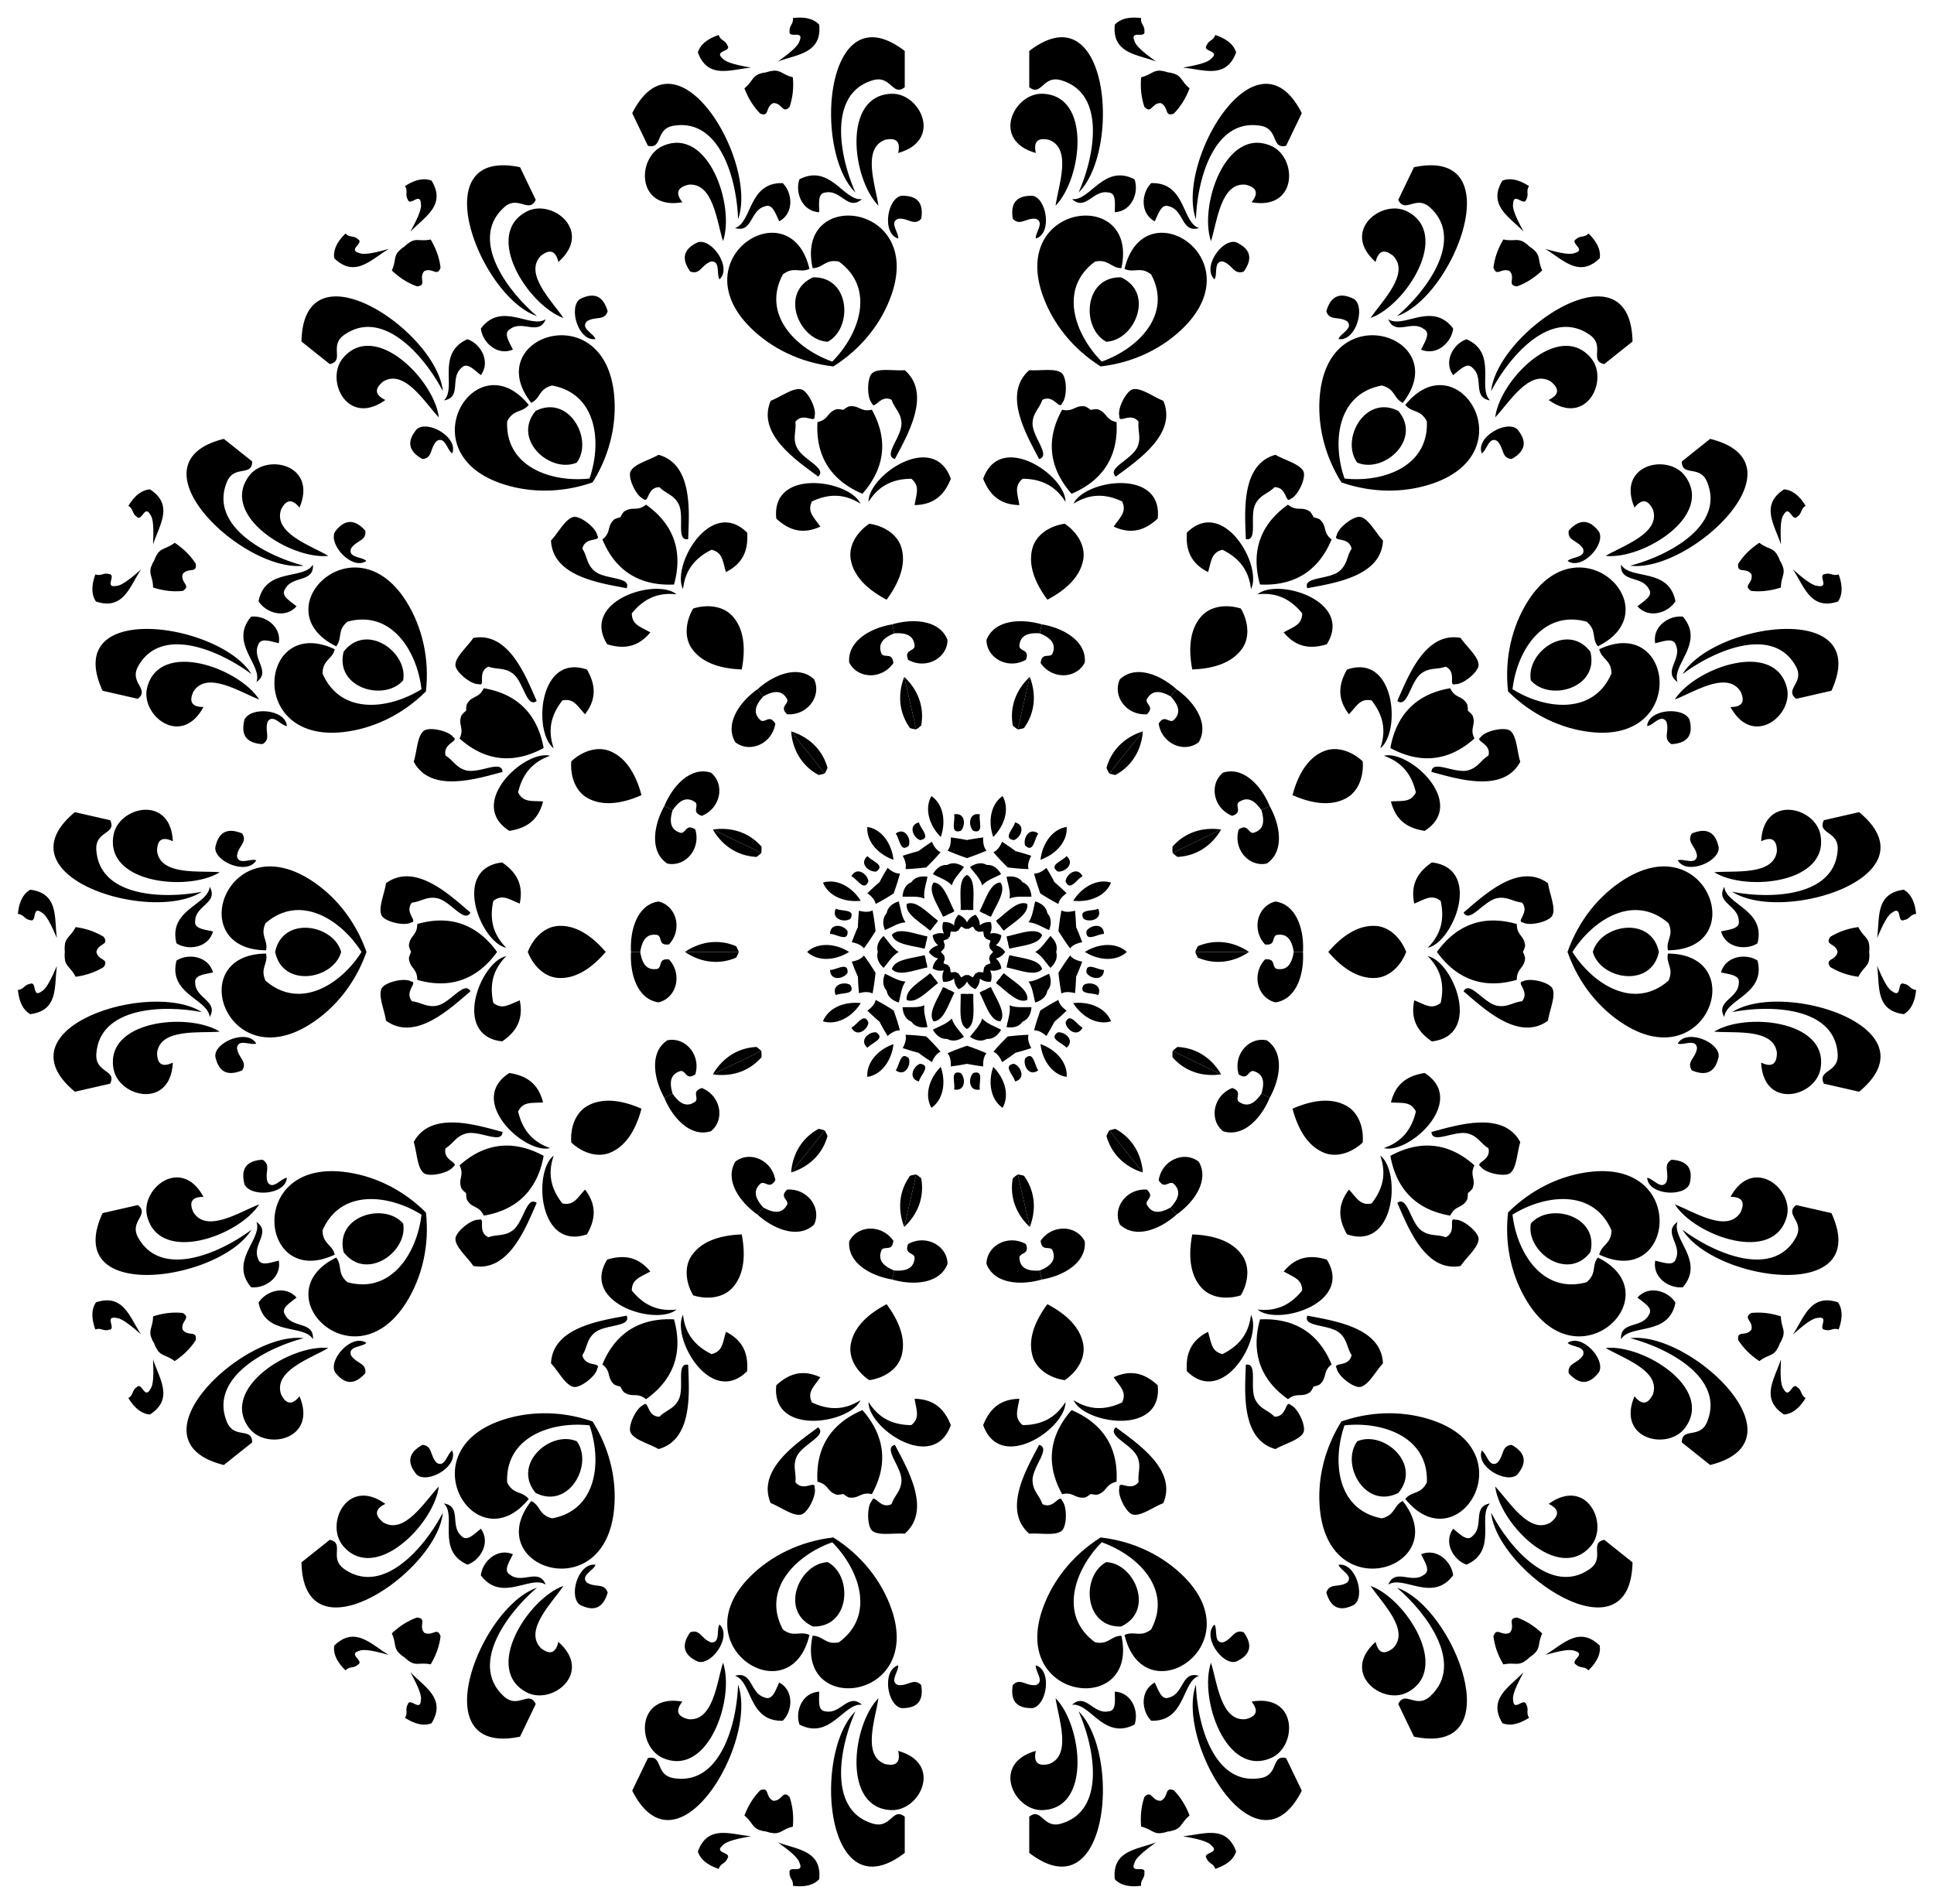
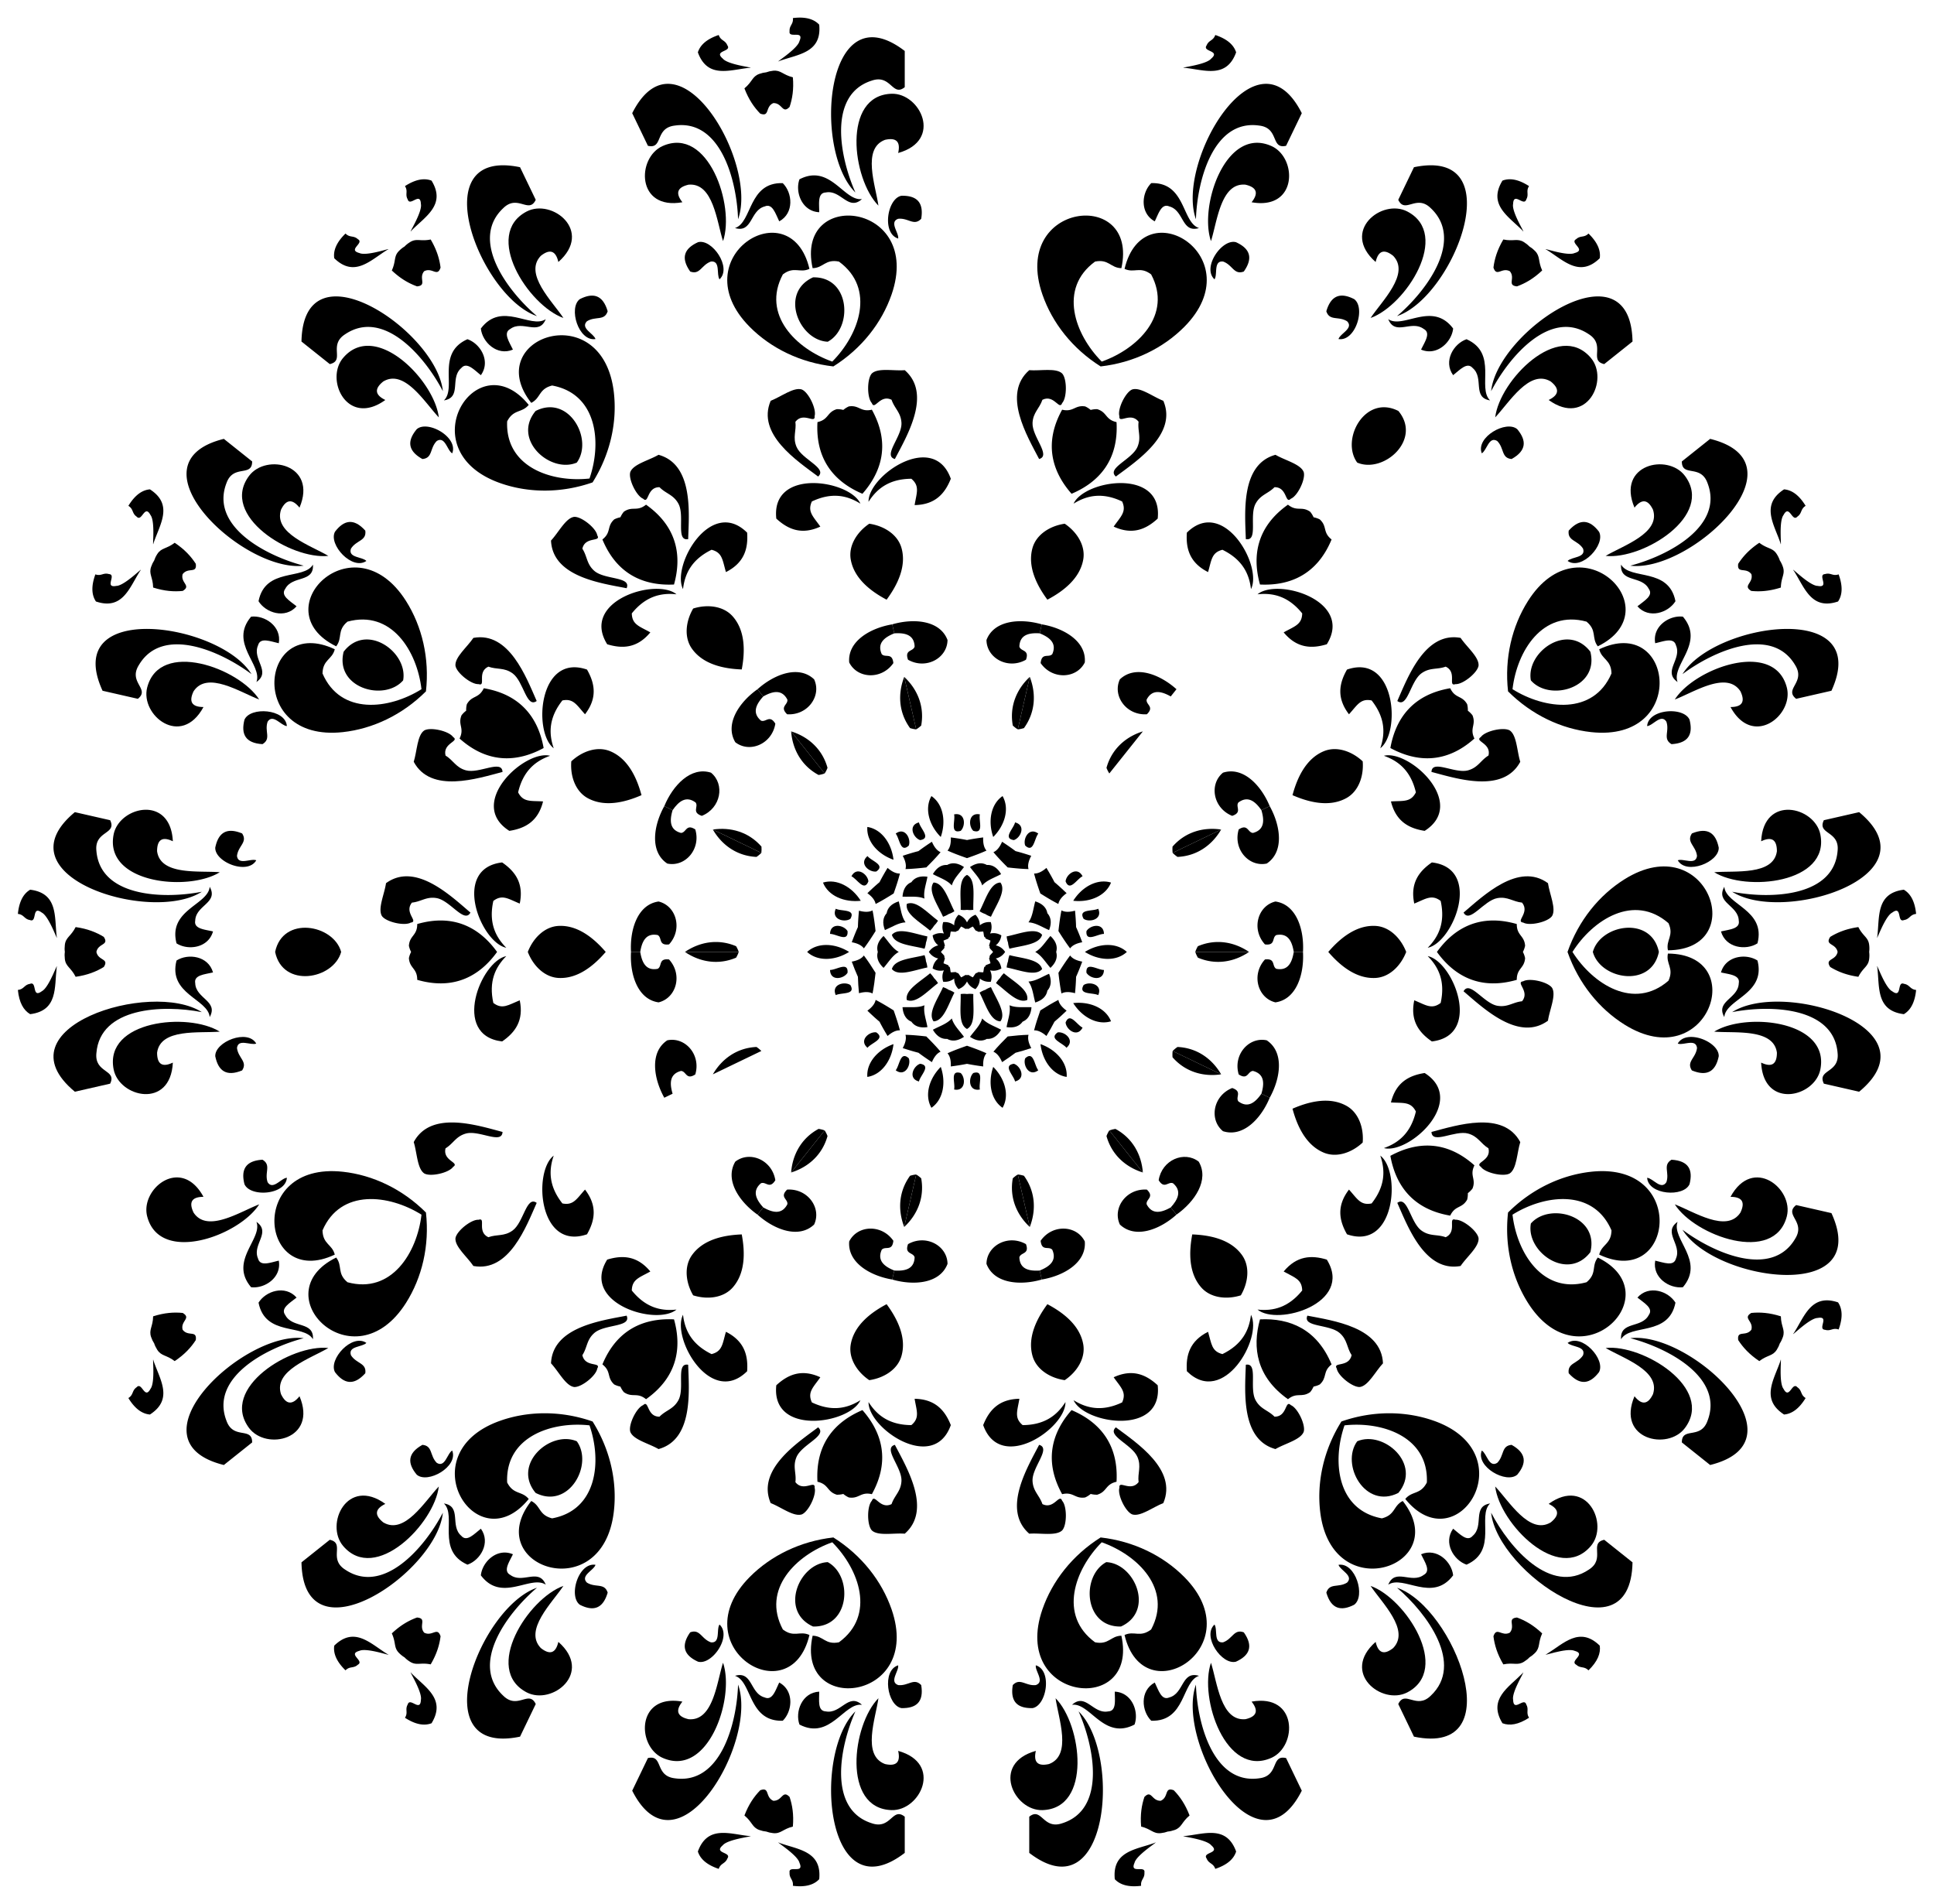
<svg xmlns="http://www.w3.org/2000/svg" viewBox="0 0 1656.098 1630.153">
  <path d="M845.042 889.529c4.385.273 8.705-1.84 12.216-7.841-5.96-3.206-12.104-5.042-16.21-9.66-1.697 5.942-6.435 10.263-10.414 15.736 5.767 3.884 10.576 3.913 14.408 1.765zM833.458 918.757c-4.473 4.21-4.12 16.06 5.635 14.088-1.25-5.324 3.833-16.981-5.635-14.088zM881.795 1050.555l-10.252-44.918a26.685 26.685 0 00-4.275 3.282c-2.995 16.519 3.365 31.253 14.527 41.636zM892.07 1095.568l-1.759-7.701c-9.198.593-17.063-1.167-17.413-11.34 1.215-4.42 8.863-2.406 5.635-11.27-15.368-8.687-33.611 1.292-33.81 16.906 6.47 16.994 28.972 18.742 47.346 13.405zM911.736 1181.73c10.45-7.028 17.914-18.712 15.866-30.59-2.777-16.094-16.788-27.105-30.712-34.45-9.357 12.659-17.203 28.659-12.722 44.364 3.307 11.59 15.102 18.878 27.567 20.677zM881.356 1313.195c9.568-.757 22.84 2.184 28.175-2.817 4.233-4.561 4.233-20.791 0-25.352-2.389-6.65-6.938 7.76-16.905 2.812-2.512-7.473-7.989-10.86-8.452-19.717-.617-11.84 16.23-28.082 5.635-30.993v-.006c-10.272 19.722-31.926 55.646-8.453 76.073zM886.985 1425.909c-.774 4.936 7.936 14.058 0 16.905-8.734.957-13.46-6.521-19.722 0-2.448 14.657 4.431 19.987 16.905 19.717v.006c12.215-2.23 16.999-32.343 2.817-36.628zM948.971 1465.349c-12.978 2.523-19.288-16.243-30.993-5.636 15.456-2.142 27.16 30.577 53.534 16.906 3.956-11.006-2.16-27.454-16.906-28.176-.04 7.455 1.568 16.612-5.635 16.906zM903.896 1454.078l.002.002-.002-.008z" />
  <path d="M892.626 1549.875c42.61-1.292 33.764-73.043 11.272-95.796 2.403 17.26 14.3 48.89-5.637 56.344-9.697 2.19-13.46-1.567-11.27-11.27-38.688 10.818-18.824 51.461 5.635 50.722z" />
  <path d="M923.62 1465.354c13.811 31.228 23.438 83.998-14.089 95.797-16.5 5.629-17.51-14.247-28.175-5.636v30.988c68.155 52.318 79.155-84.879 42.263-121.154v.005zM947.3 1337.552c-21.648 11.63-19.365 55.82 12.583 55.125 29.085-13.235 11.969-54.04-12.582-55.125zM909.514 1279.355c9.773-2.265 10.83 4.191 19.723 2.812 1.78-.802 3.332-1.83 4.736-3.008 1.775.452 3.62.705 5.572.655 8.61-2.615 6.761-8.891 16.55-11.09 1.857-32.603-15.005-51.402-38.506-61.348-16.859 19.158-23.893 43.411-8.075 71.98zM912.35 1200.5c-7.291 11.505-17.998 19.605-36.629 19.722-7.455-6.21-4.508-12.103-2.817-22.54-17.54.305-25.928 9.762-30.993 22.54 14.727 41.436 70.984 2.542 70.438-19.722zM844.728 901.852c-5.316-2.4-10.956-4.474-16.679-6.464-5.723 1.99-11.363 4.065-16.679 6.464 2.19 2.507 3.029 6.363 2.817 11.27 4.75-.617 9.398-1.335 13.862-2.237 4.464.902 9.113 1.62 13.862 2.237-.212-4.907.628-8.763 2.817-11.27zM988.423 1578.05v-.006c-15.943 5.694-36.212 6.985-33.81 30.993 4.554 4.837 11.78 6.997 22.54 5.641-.634-5.33 3.175-6.222 2.817-11.276 1.115-6.745-12.837 1.567-8.453-8.447 1.69-7.096 23.292-20.028 16.906-16.905zM856.667 874.503c5.195-6.997-3.418-18.83-8.099-29.284-1.926.646-3.535 1.435-4.882 2.327-1.538.497-3.158 1.264-4.864 2.366 5.255 10.178 9.136 24.29 17.845 24.591zM858.507 948.523c6.158-10.752 1.924-25.096-7.99-35.011-4.631 13.234-2.222 27.995 7.99 35.01zM868.161 910.837c-9.786 1.5-.148 9.798 1.036 15.137 9.645-2.456 4.82-13.286-1.036-15.138zM876.819 1006.739a26.68 26.68 0 00-5.276-1.102l10.253 44.918c5.552-14.198 4.889-30.232-4.977-43.816zM928.912 1062.947c-6.955-13.98-27.721-15.056-37.797-.561.937 9.387 6.954 4.254 9.966 7.71 4.098 9.316-2.224 14.314-10.77 17.77l1.758 7.702c18.87-3.164 38.386-14.502 36.843-32.62z" />
  <path d="M969.54 1296.681c6.976 2.191 17.658-6.217 26.607-9.686 12.286-28.589-22.81-51.56-40.623-64.872l.003.005c-8.283 7.22 13.942 14.544 18.524 25.479 3.425 8.181-.04 13.61.94 21.431-6.834 8.783-17.185-2.226-16.452 4.802-1.834 5.946 5.208 20.569 11 22.841zM1014.118 1350.274c-18.08-18.203-43.225-30.634-71.642-33.862-24.203 15.238-41.465 37.348-49.856 61.593-27.335 79.114 82.848 91.511 67.627 22.54-9.233.158-10.77 8.012-22.54 5.635-31.598-23.09-17.373-62.412 5.713-85.631 30.874 10.903 60.752 40.159 42.301 74.672-9.572 7.248-14.365.84-22.753 4.703 16.212 68.745 110.105 9.769 51.15-49.65z" />
  <path d="M1047.314 1406.22c-8.385.878-4.494-11.12-7.335-15.231-10.918 10.014 6.458 35.068 18.431 31.778l-.002-.005c11.355-5.17 15.24-12.956 6.676-25.1-8.472-3.158-9.485 5.63-17.77 8.558zM1018.636 1554.482c-3.67-9.621-8.356-16.322-13.541-21.624-8.367-3.106-3.97 5.822-11.155 9.035-7.868.223-7.779-9.73-13.97-3.3-2.371 7.026-3.686 15.097-2.818 25.357 8.694 2.16 10.302 6.346 16.906 5.636 2.23-.239 4.182-.702 5.894-1.353 1.825-.156 3.784-.586 5.898-1.339 6.257-2.225 5.89-6.694 12.786-12.412zM1001.244 1453.417c-6.616 2.861-9.14-6.087-12.411-12.786-12.972 7.048-11.347 24.52-3.007 32.72 29.693.874 26.043-33.682 40.897-38.458-15.148-4.478-12.69 15.167-25.479 18.524zM1036.963 1423.7l.002.008v-.002zM1066.49 1472.026c-21.197 1.935-24.202-31.726-29.525-48.318-10.393 30.259 12.77 98.741 51.719 81.418 22.358-9.947 22.62-55.183-16.93-48.144 6.182 7.792 4.422 12.81-5.264 15.044z" />
  <path d="M1078.345 1522.62c-38.929 5.652-53.152-46.07-54.257-80.197l-.002-.005c-17.5 48.69 51.939 167.527 90.644 90.818l-13.444-27.918c-13.346-3.13-5.632 15.215-22.94 17.302zM991.347 1186.115c-10.109-9.316-21.77-14.196-37.704-6.861 6.051 8.67 11.263 12.7 7.241 21.53-16.837 7.978-29.997 5.326-41.558-1.877 9.169 20.297 76.73 30.93 72.02-12.792zM1014.597 1572.07l.002.005c-7.109-.042 17.964 2.236 22.566 7.897 8.296 7.12-7.881 5.685-3.95 11.277 1.87 4.71 5.69 3.86 7.43 8.937 10.283-3.447 15.856-8.528 17.861-14.862-8.253-22.672-27.075-15.041-43.91-13.254zM817.277 849.912c-1.707-1.102-3.327-1.869-4.865-2.366-1.347-.892-2.956-1.68-4.882-2.327-4.68 10.454-13.294 22.287-8.1 29.284 8.71-.301 12.591-14.413 17.847-24.59zM787.937 910.837c-5.856 1.85-10.68 12.681-1.036 15.137 1.184-5.34 10.822-13.637 1.036-15.138zM784.555 1005.637a26.68 26.68 0 00-5.275 1.102c-9.867 13.584-10.53 29.618-4.978 43.816l10.253-44.918zM755.017 1070.095c3.012-3.455 9.03 1.678 9.967-7.709-10.077-14.495-30.843-13.42-37.797.561-1.544 18.12 17.971 29.457 36.842 32.62l1.758-7.7c-8.546-3.457-14.868-8.455-10.77-17.772zM700.572 1222.128l.002-.005c-17.812 13.312-52.909 36.283-40.623 64.872 8.95 3.47 19.63 11.877 26.608 9.687 5.792-2.273 12.834-16.897 11-22.842.733-7.028-9.618 3.981-16.451-4.802.979-7.822-2.486-13.25.94-21.431 4.58-10.935 26.806-18.259 18.524-25.479zM616.119 1390.989c-2.84 4.111 1.05 16.11-7.335 15.23-8.285-2.927-9.297-11.715-17.77-8.556-8.565 12.143-4.679 19.93 6.676 25.099l-.002.005c11.973 3.29 29.349-21.764 18.43-31.778zM654.854 1453.417c-12.788-3.356-10.331-23.002-25.479-18.524 14.854 4.776 11.204 39.332 40.897 38.458 8.34-8.2 9.965-25.672-3.006-32.72-3.272 6.699-5.796 15.647-12.412 12.786zM619.133 1423.706v.002l.002-.007zM567.414 1505.126c38.95 17.324 62.112-51.16 51.72-81.418-5.324 16.592-8.329 50.253-29.525 48.318-9.687-2.235-11.447-7.252-5.265-15.044-39.55-7.04-39.288 38.197-16.93 48.144z" />
  <path d="M632.013 1442.418l-.003.005c-1.105 34.128-15.328 85.849-54.257 80.197-17.309-2.087-9.595-20.433-22.94-17.302l-13.445 27.918c38.705 76.709 108.143-42.128 90.644-90.818zM708.798 1337.552c-24.552 1.085-41.668 41.89-12.582 55.125 31.947.695 34.23-43.495 12.582-55.125zM736.772 1198.907c-11.56 7.203-24.721 9.855-41.558 1.877-4.022-8.83 1.19-12.86 7.241-21.53-15.934-7.335-27.595-2.455-37.703 6.86-4.71 43.723 62.852 33.09 72.02 12.793zM618.933 1579.972c4.602-5.66 29.675-7.94 22.566-7.897l.003-.005c-16.835-1.787-35.656-9.418-43.91 13.254 2.005 6.334 7.578 11.416 17.86 14.862 1.742-5.077 5.561-4.228 7.432-8.937 3.93-5.592-12.247-4.158-3.951-11.277zM825.464 887.764c-3.979-5.473-8.717-9.794-10.414-15.736-4.106 4.618-10.25 6.454-16.21 9.66 3.511 6 7.83 8.114 12.216 7.84 3.832 2.15 8.64 2.12 14.408-1.764zM828.05 881.035c7.715-4.05 5.09-18.449 5.408-29.899-2.016-.252-3.808-.24-5.409-.02-1.601-.22-3.393-.232-5.409.02.319 11.45-2.307 25.849 5.41 29.899zM797.59 948.523c10.213-7.016 12.622-21.777 7.992-35.011-9.914 9.915-14.149 24.259-7.991 35.01zM817.005 932.845c9.756 1.972 10.108-9.879 5.635-14.088-9.468-2.893-4.385 8.764-5.635 14.088zM788.83 1008.919a26.679 26.679 0 00-4.275-3.282l-10.252 44.919c11.162-10.384 17.522-25.118 14.527-41.637zM811.376 1082.163c-.2-15.614-18.443-25.593-33.81-16.905-3.229 8.863 4.42 6.85 5.634 11.27-.35 10.172-8.215 11.932-17.413 11.339l-1.758 7.7c18.374 5.338 40.876 3.59 47.347-13.404zM771.93 1161.054c4.481-15.705-3.365-31.705-12.722-44.365-13.924 7.346-27.934 18.357-30.712 34.452-2.048 11.877 5.416 23.56 15.867 30.59 12.465-1.799 24.26-9.087 27.567-20.677zM763.472 1287.838c-9.967 4.948-14.516-9.463-16.905-2.812-4.233 4.56-4.233 20.791 0 25.352 5.335 5 18.607 2.06 28.175 2.817 23.474-20.427 1.82-56.35-8.453-76.073v.006c-10.595 2.911 6.252 19.153 5.636 30.993-.464 8.857-5.94 12.244-8.453 19.716z" />
  <path d="M763.478 1378.005c-8.39-24.245-25.653-46.355-49.855-61.594-28.418 3.228-53.564 15.66-71.643 33.863-58.955 59.419 34.938 118.395 51.15 49.65-8.387-3.863-13.18 2.546-22.753-4.703-18.45-34.513 11.428-63.77 42.302-74.672 23.085 23.219 37.31 62.541 5.712 85.631-11.769 2.377-13.307-5.477-22.54-5.635-15.22 68.971 94.963 56.574 67.627-22.54z" />
  <path d="M771.93 1462.537v-.006c12.474.27 19.353-5.06 16.906-19.717-6.264-6.521-10.989.957-19.723 0-7.936-2.847.775-11.969 0-16.905-14.182 4.285-9.398 34.397 2.817 36.628zM676.128 1538.592c-6.191-6.428-6.102 3.524-13.97 3.3-7.186-3.212-2.787-12.14-11.155-9.034-5.185 5.302-9.871 12.003-13.54 21.624 6.894 5.718 6.528 10.187 12.786 12.412 2.113.753 4.072 1.183 5.897 1.34 1.712.65 3.664 1.113 5.894 1.352 6.604.71 8.212-3.475 16.906-5.636.868-10.26-.447-18.331-2.818-25.358zM684.587 1476.619c26.373 13.67 38.078-19.048 53.533-16.906-11.705-10.607-18.015 8.16-30.993 5.636-7.202-.294-5.594-9.451-5.635-16.906-14.745.722-20.862 17.17-16.905 28.176zM752.202 1454.072l-.001.008v-.002zM769.107 1499.153c2.19 9.703-1.573 13.46-11.27 11.27-19.937-7.454-8.04-39.085-5.636-56.343-22.493 22.752-31.338 94.503 11.271 95.795 24.46.74 44.323-39.904 5.635-50.722z" />
  <path d="M746.567 1561.15c-37.526-11.798-27.9-64.568-14.088-95.796v-.006c-36.892 36.276-25.892 173.473 42.263 121.155v-30.988c-10.666-8.61-11.675 11.265-28.175 5.636zM700.003 1268.724c9.789 2.199 7.94 8.475 16.55 11.09 1.951.05 3.797-.203 5.572-.655 1.404 1.178 2.957 2.206 4.736 3.008 8.893 1.38 9.95-5.077 19.723-2.812 15.818-28.568 8.784-52.822-8.075-71.979-23.5 9.946-40.362 28.745-38.506 61.348zM783.195 1197.682c1.69 10.437 4.637 16.33-2.818 22.54-18.63-.117-29.337-8.218-36.628-19.722-.546 22.264 55.711 61.158 70.439 19.722-5.066-12.778-13.454-22.235-30.993-22.54zM667.676 1578.044v.006c-6.387-3.123 15.214 9.809 16.905 16.905 4.385 10.014-9.568 1.703-8.453 8.447-.358 5.054 3.452 5.946 2.818 11.276 10.76 1.356 17.985-.804 22.54-5.64 2.4-24.009-17.868-25.3-33.81-30.994zM780.435 874.783c2.52 3.598 6.866 5.658 13.747 4.661-1.21-6.657-3.604-12.606-2.555-18.696-5.703 2.379-12.035 1.368-18.795 1.67.559 6.93 3.534 10.708 7.603 12.365zM799.873 837.546c-.827-1.388-1.934-2.797-3.39-4.215-8.752 7.388-21.647 14.312-20.002 22.87 7.977 3.508 17.597-7.523 26.748-14.413-1.06-1.734-2.186-3.127-3.356-4.242zM742.86 897.139c3.383-4.297 15.666-7.592 7.5-13.19-6.079-.873-15.125 6.792-7.5 13.19zM677.455 1003.916l28.726-36.022a26.677 26.677 0 00-5.231-1.296c-14.783 7.958-22.337 22.117-23.495 37.318zM648.668 1040.013l4.925-6.176c-6.199-6.822-9.727-14.068-1.992-20.684 4.213-1.806 7.408 5.43 12.324-2.621-2.789-17.432-21.965-25.473-34.297-15.894-9.252 15.655 3.411 34.337 19.04 45.375zM592.542 1074.665c-6.998 9.812-5.343 23.578 1.023 34.445 12.011 3.788 25.8 2.34 33.809-6.667 10.851-12.206 10.724-30.026 7.786-45.492-15.731.577-33.132 4.419-42.618 17.714zM508.838 1141.425c8.872-7.864 32.074-4.82 27.745-14.918l.004-.004c-21.824 4.266-63.411 9.734-64.746 40.822 6.557 7.009 12.533 19.219 19.77 20.272 6.204.465 18.893-9.654 19.82-15.806 3.71-6.015-10.393-.587-12.738-11.464 4.276-6.623 3.509-13.017 10.145-18.902zM507.433 1217.116c-27.004-9.422-55.053-9.132-79.24-.576-78.897 27.955-19.891 121.83 24.543 66.927-5.881-7.12-12.98-3.426-18.46-14.11-1.649-39.1 37.965-52.496 70.511-48.923 10.725 30.936 6.481 72.536-32.007 79.63-11.635-2.965-9.613-10.708-17.863-14.857-43.638 55.537 61.012 92.174 70.71 9.034 2.96-25.484-3-52.895-18.194-77.125z" />
  <path d="M387.227 1242.002c-4.342 2.473-6.043 14.97-13.217 10.54-6.193-6.232-3.293-14.588-12.297-15.42-12.985 7.226-12.863 15.927-4.875 25.511l-.004.004c9.36 8.16 35.885-6.875 30.393-20.635zM411.77 1308.92c-5.854 4.616-12.01 11.583-16.73 6.135-10.066-8.573.672-25.207-14.918-27.745 11.31 10.748-6.972 40.299 20.16 52.395 11.072-3.77 20.117-18.806 11.488-30.784zM375.748 1272.787v.002l.004-.005zM375.747 1272.79c-11.995 12.639-29.307 41.663-47.565 30.722-7.758-6.216-7.167-11.5 1.784-15.838-32.58-23.503-51.97 17.368-36.142 36.03 27.576 32.508 78.158-19.143 81.923-50.915z" />
  <path d="M295.548 1343.952c-14.689-9.39.221-22.572-13.161-25.542l-24.227 19.32c1.59 85.906 115.713 8.965 121.073-42.496l-.005.004c-15.803 30.268-51.058 70.697-83.68 48.714zM493.913 1234.07c-22.59-9.675-55.716 19.662-35.253 44.206 28.482 14.488 49.713-24.335 35.253-44.207zM579.273 1121.292c-13.54 1.474-26.549-1.847-38.257-16.34.208-9.7 6.653-11.07 15.866-16.256-11.174-13.523-23.797-14.185-36.946-10.178-23.213 37.35 42.27 57.083 59.337 42.774zM765.259 865.15c-5.124-3.234-10.263-6.35-15.453-9.01-.595 3.275-3.086 6.335-7.055 9.23 3.444 3.328 6.903 6.514 10.392 9.442 2.078 4.053 4.415 8.135 6.893 12.232 3.705-3.224 7.244-4.973 10.568-4.824-1.438-5.652-3.333-11.355-5.345-17.07zM331.524 1416.168l.004-.004c-14.391-8.914-28.038-23.956-45.312-7.11-.941 6.577 1.875 13.573 9.644 21.14 3.772-3.82 6.844-1.397 10.573-4.828 5.968-3.333-9.23-9.06 1.333-11.875 6.603-3.103 30.181 5.723 23.758 2.677zM765.097 894.015c-13.234 4.632-23.273 15.719-22.39 28.077 12.245-1.89 20.82-14.143 22.39-28.077zM778.19 906.143c-7.275-6.715-7.753 5.993-11.19 10.248 7.935 6.01 13.394-4.515 11.19-10.248zM708.609 972.706a26.691 26.691 0 00-2.428-4.812l-28.726 36.022c14.562-4.512 26.685-15.027 31.154-31.21zM697.143 1048.479c6.594-14.154-5.513-31.06-23.128-29.901-6.754 6.585 1.01 8.09.187 12.6-4.729 9.012-12.578 7.185-20.609 2.66l-4.925 6.175c14.24 12.78 35.271 20.97 48.475 8.466zM563.895 1240.737c30.012-8.22 26.09-49.98 25.392-72.207l-.003.005c-10.809-1.974-2.678 19.969-8.37 30.369-4.261 7.779-10.665 8.454-16.17 14.096-11.127.134-8.974-14.823-14.012-9.868-5.792 2.273-12.834 16.896-11 22.842 2.638 6.82 15.872 9.93 24.163 14.763zM502.584 1355.077c-5.915-6.008 5.891-10.447 7.335-15.231-14.636-2.293-23.391 26.913-13.354 34.223l.003-.005c11.121 5.655 19.632 3.838 23.786-10.43-2.814-8.593-10.316-3.905-17.77-8.557zM363.233 1397.938c-5.08-6.013 2.756-12.148-6.13-12.98-6.972 2.527-14.102 6.53-21.583 13.608 3.732 8.143 1.462 12.01 6.135 16.73 1.577 1.595 3.156 2.833 4.732 3.765 1.26 1.33 2.818 2.593 4.724 3.776 5.642 3.505 8.907.432 17.676 2.258 5.235-8.867 7.552-16.71 8.464-24.07-2.788-8.477-7.026.528-14.018-3.087zM411.762 1348.86c17.83 23.76 42.57-.64 55.566 7.995-5.943-14.634-19.77-.465-30.368-8.37-6.362-3.39-.94-10.942 2.257-17.676-13.598-5.747-26.245 6.418-27.455 18.05zM482.463 1357.883l-.004.006h.002z" />
  <path d="M478.134 1405.834c-2.237 9.692-7.257 11.444-15.044 5.264-14.728-15.366 9.716-38.702 19.369-53.21-30.137 10.741-69.238 71.549-31.409 91.2 21.717 11.279 57.248-16.72 27.084-43.254z" />
  <path d="M430.926 1451.912c-28.69-26.912 2.88-70.28 28.872-92.422l.003-.005c-48.978 16.677-98.595 145.06-14.49 127.493l13.446-27.918c-5.873-12.386-15.407 5.083-27.83-7.148zM577.164 1129.676c-25.489-1.236-48.837 8.386-61.31 38.566 7.865 6.228 3.475 11.08 10.098 17.173 1.737.891 3.51 1.464 5.305 1.827.754 1.67 1.707 3.27 2.962 4.765 7.414 5.101 11.167-.258 18.99 6.024 26.647-18.876 30.832-43.78 23.955-68.355zM621.63 1140.33c-3.005 10.137-2.907 16.726-12.318 19.086-16.735-8.19-22.867-20.133-24.443-33.662-10.152 19.823 23.658 79.274 54.905 48.332.98-13.711-2.474-25.87-18.144-33.755zM775.371 886.022c.885 3.208-.032 7.047-2.351 11.376 4.546 1.505 9.046 2.875 13.46 3.999 3.63 2.75 7.507 5.413 11.517 8.03 1.939-4.513 4.369-7.623 7.429-8.932-3.749-4.468-7.93-8.784-12.223-13.06-6.02-.69-12.001-1.268-17.832-1.413zM352.518 1432.903l-.002.005c-4.4-5.584 9.452 15.439 7.896 22.566-.394 10.925-9.36-2.617-11.28 3.943-2.516 4.398.529 6.855-2.355 11.382 9.106 5.89 16.553 7.079 22.756 4.698 12.58-20.589-5.122-30.547-17.015-42.594zM728.171 843.42c-5.098-3.423-16.574-.443-12.48 8.63 4.912-2.404 17.408-.042 12.48-8.63zM610.434 919.875l41.51-19.991a26.68 26.68 0 00-4.15-3.437c-16.771.755-29.721 10.234-37.36 23.428zM583.133 916.98c4.58.2 4.318 8.105 12.241 2.985 5.05-16.915-8.738-32.48-24.005-29.201-15.128 10.09-11.825 32.417-2.533 49.143l7.117-3.428c-2.625-8.835-2.66-16.895 7.18-19.5zM398.853 970.606c11.405-3.236 30.989 9.574 31.47-1.403l.005-.001c-21.514-5.626-61.355-18.744-76.047 8.687 2.867 9.16 2.954 22.753 9.017 26.842 5.388 3.111 21.211-.5 24.716-5.641 5.952-3.81-9.11-5.038-6.503-15.856 6.726-4.112 8.81-10.205 17.342-12.628zM245.646 1008.458c-4.985.343-11.94 10.865-16.481 3.762-2.877-8.303 3.363-14.573-4.389-19.228-14.834.875-18.5 8.768-15.46 20.868l-.006.002c4.892 11.412 35.314 9.376 36.336-5.404zM238.724 1079.398c-7.277 1.619-15.847 5.225-17.736-1.732-5.348-12.091 11.543-22.42-1.402-31.47 5.527 14.591-23.766 33.283-4.57 55.953 11.611 1.408 26.285-8.215 23.708-22.75zM221.946 1031.214l.006-.002zM174.24 1024.762c-19.156-35.311-54.36-6.901-48.196 16.78 10.74 41.254 78.724 16.664 95.901-10.327-16.291 6.183-44.482 24.821-56.185 7.043-4.292-8.967-1.467-13.471 8.48-13.496z" />
-   <path d="M215.347 1052.95h-.006c-27.371 20.415-76.676 41.543-96.529 7.583-9.16-14.834 9.993-20.24-.776-28.723l-30.21 6.896c-35.84 78.088 100.364 58.283 127.521 14.244zM294.266 1072.133c19.375 25.41 55.349-.356 50.943-24.533-16.155-18.518-58.73-6.459-50.943 24.533zM465.51 989.667c-4.47 25.12-19.04 45.75-51.241 51.19-4.32-9.05-10.03-5.85-14.5-13.67-.48-1.89-.64-3.74-.6-5.57-1.46-1.11-2.81-2.4-3.98-3.95-3.33-8.36 2.73-10.83-1.65-19.86 24.33-21.77 49.54-20.31 71.97-8.14zM471.048 983.028c-12.839-4.548-23.119-13.184-27.379-31.321 4.396-8.65 10.797-7.089 21.348-7.763-4.2-17.032-15.286-23.105-28.872-25.2-37.119 23.578 13.318 69.77 34.903 64.284zM119.891 1141.207l.006-.002c-9.099-14.275-14.868-33.748-37.74-26.066-3.701 5.517-4.2 13.043-.483 23.23 5.055-1.803 6.773 1.712 11.62.239 6.824-.414-4.384-12.167 6.354-10.12 7.295.068 24.709 18.25 20.243 12.719zM769.607 858.375c1.8-6.523 2.223-12.921 5.81-17.953-6.17-.331-11.436-3.99-17.658-6.65-2.503 6.486-1.462 11.18 1.486 14.439.71 4.336 3.73 8.077 10.362 10.164zM737.081 858.884c-13.933-1.57-27.788 4.064-32.355 15.582 11.853 3.61 24.895-3.71 32.355-15.582zM743.616 875.492c-3.641-9.207-9.586 2.036-14.528 4.378 4.54 8.857 14.026 1.743 14.528-4.378zM652.044 905.272a26.697 26.697 0 00-.1-5.388l-41.51 19.99c15.078 2.254 30.563-1.96 41.61-14.602zM608.837 968.567c12.083-9.892 8.51-30.377-7.863-36.975-8.943 3.003-2.6 7.727-5.298 11.433-8.172 6.068-14.451 1.016-19.723-6.545l-7.117 3.427c7.284 17.693 22.68 34.196 40 28.66zM522.563 986.915c15.073-6.29 22.69-22.4 26.754-37.608-14.425-6.306-31.769-10.395-46.084-2.532-10.562 5.804-15.043 18.925-14.023 31.478 9.178 8.624 22.23 13.302 33.353 8.662z" />
  <path d="M459.574 1029.932l-.004.004c-8.883-6.469-11.077 16.83-20.718 23.729-7.215 5.16-13.277 2.99-20.686 5.685-10.083-4.708-1.652-17.249-8.341-14.97-6.205-.466-18.894 9.654-19.821 15.806-.584 7.29 9.99 15.833 15.364 23.785 30.606 5.617 45.191-33.711 54.206-54.04zM347.675 1115.573c13.723-21.677 20.247-48.958 17.07-77.381-20.241-20.206-45.638-32.115-71.142-34.9-83.213-9.046-70.782 101.134-6.927 70.947-2.209-8.967-10.208-8.718-10.51-20.721 15.48-35.944 56.983-30.825 84.757-13.485-3.76 32.525-25.634 68.165-63.388 57.856-9.197-7.719-4.015-13.818-9.648-21.136-63.413 31.103 14.977 109.519 59.788 38.82z" />
  <path d="M286.86 1174.882c7.565 9.92 16.022 11.976 25.955.924 1.194-8.963-7.6-7.995-12.297-15.42-2.722-7.98 9.84-6.856 13.217-10.54-12.192-8.416-32.752 14.099-26.88 25.04l.004-.004zM167.66 1147.405c1.166-8.849-6.559-2.574-11.29-8.865-1.968-7.621 7.754-9.749.109-14.354-7.378-.748-15.54-.234-25.35 2.896-.171 8.956-3.893 11.455-1.732 17.735.73 2.122 1.615 3.922 2.63 5.446.56 1.745 1.414 3.559 2.618 5.452 3.562 5.605 7.837 4.254 14.946 9.703 8.564-5.718 14.054-11.778 18.07-18.013zM267.982 1146.691c.995-15.764-17.611-8.997-23.73-20.717-4.26-5.814 3.901-10.266 9.704-14.946-9.758-11.078-26.43-5.605-32.569 4.35 5.755 29.143 38.634 17.894 46.595 31.313zM281.172 1154.184l-.006.004h.001zM256.467 1195.508c-6.221 7.762-11.504 7.162-15.838-1.784-6.604-20.235 25.545-30.654 40.537-39.536-31.813-3.4-93.425 34.421-67.869 68.54 14.673 19.584 58.834 9.773 43.17-27.22z" />
  <path d="M193.941 1216.54c-14.172-36.695 33.087-62.07 66.113-70.742l.005-.003c-51.364-6.226-151.77 87.915-68.372 108.58l24.227-19.32c.083-13.707-16.086-2.104-21.973-18.514zM502.65 1056.843c6.833-11.927 8.997-24.382-1.7-38.284-7.106 7.828-9.876 13.807-19.38 11.85-11.524-14.64-11.867-28.06-7.417-40.934-17.748 13.455-13.08 81.689 28.498 67.368zM131.541 1165.398c-1.54-6.94 1.818 18.01-2.677 23.757-5.095 9.672-7.296-6.42-11.874-1.342-4.174 2.871-2.497 6.406-7.06 9.233 5.65 9.258 11.843 13.56 18.465 14.106 20.267-13.092 8.639-29.743 3.15-45.758l-.004.004zM725.764 797.279c-3.108-5.298-14.74-7.592-14.988 2.359 5.468-.035 15.703 7.515 14.988-2.36zM632.588 815.077a26.686 26.686 0 00-2.248-4.898c-15.439-6.597-31.218-3.675-43.826 4.897h46.074zM563.173 800.622c4.039 2.169.374 9.177 9.734 8.002 11.889-13.049 6.22-33.056-8.958-36.725-18.008 2.527-24.72 24.076-23.604 43.178h7.899c1.468-9.1 4.934-16.376 14.93-14.455zM373.875 768.982c11.68 2.034 23.766 22.072 28.962 12.39l.006.002c-16.943-14.404-47.147-43.508-72.286-25.169-1.39 9.497-7.21 21.781-3.523 28.096 3.505 5.141 19.329 8.753 24.717 5.641 7.015-.849-6.022-8.49 1.02-17.107 7.844-.786 12.365-5.372 21.104-3.853zM219.417 736.612c-4.64-1.854-15.472 4.609-16.481-3.762 1.01-8.728 9.353-11.67 4.388-19.228-13.744-5.648-20.472-.127-22.984 12.094l-.006-.001c-.543 12.405 27.75 23.77 35.083 10.897zM151.17 807.735c9.85 6.306 27.246 4.003 31.23-10.212-7.258-1.699-16.543-2.168-15.227-9.255.427-13.215 20.127-15.19 12.39-28.962-1.35 15.544-35.853 19.675-28.393 48.43zM188.19 746.831l.007.001zM188.19 746.832c-17.362-1.498-50.847 3.063-53.677-18.033.023-9.94 4.523-12.773 13.495-8.48-1.938-40.125-45.982-29.803-50.704-5.792-8.222 41.827 63.698 49.17 90.885 32.305z" />
  <path d="M172.814 763.551h-.005c-33.518 6.516-87.108 4.158-90.26-35.052-1.816-17.34 17.785-13.9 11.763-26.215l-30.21-6.896c-66.172 54.805 65.137 96.058 108.712 68.163zM425.659 815.077c-14.92 20.7-37 32.95-68.38 23.89.04-10.03-6.49-9.63-7.13-18.6.39-1.92 1.05-3.66 1.88-5.29-.83-1.63-1.49-3.37-1.88-5.29.64-8.97 7.17-8.57 7.13-18.6 31.38-9.06 53.46 3.19 68.38 23.89zM433.53 811.498c-9.593-9.668-15.108-21.908-11.077-40.098 7.713-5.886 12.803-1.702 22.602 2.269 3.605-17.168-3.747-27.45-15.078-35.232-43.674 5.138-18.274 68.64 3.554 73.061zM35.799 781.408c6.542 3.228 14.343 27.165 12.72 20.244h.005c-2.003-16.809 1.248-36.857-22.692-39.858-5.73 3.364-9.443 9.928-10.516 20.72 5.338.567 5.36 4.48 10.367 5.256 6.327 2.588 1.329-12.865 10.116-6.362zM756.608 828.73c4.451-5.096 7.61-10.677 13.025-13.653-5.416-2.977-8.574-8.558-13.025-13.654-5.069 4.758-6.168 9.439-4.926 13.653-1.242 4.215-.143 8.896 4.926 13.654zM763.744 829.754c5.666 6.621 19.12.857 30.353-1.38-.202-2.022-.613-3.766-1.183-5.278-.142-1.61-.53-3.36-1.224-5.269-11.092 2.859-25.714 3.503-27.946 11.927zM727.082 815.077c-11.872-7.46-26.799-8.396-35.91 0 9.111 8.395 24.038 7.46 35.91 0zM725.764 832.875c.715-9.875-9.52-2.325-14.988-2.36.248 9.95 11.88 7.657 14.988 2.36zM630.34 819.975a26.686 26.686 0 002.248-4.898h-46.074c12.608 8.572 28.387 11.494 43.826 4.898zM563.949 858.254c15.178-3.67 20.847-23.676 8.958-36.725-9.36-1.175-5.695 5.834-9.734 8.002-9.995 1.922-13.461-5.354-14.93-14.454h-7.899c-1.114 19.1 5.597 40.65 23.605 43.177zM518.68 815.077c-10.26-11.94-24.113-23.15-40.422-22.276-12.035.646-21.765 10.523-26.292 22.275 4.527 11.753 14.257 21.63 26.292 22.276 16.309.874 30.162-10.336 40.422-22.275z" />
-   <path d="M330.557 873.948c25.139 18.34 55.343-10.765 72.286-25.169l-.006.002c-5.196-9.682-17.282 10.356-28.962 12.39-8.74 1.519-13.26-3.067-21.104-3.853-7.042-8.616 5.995-16.258-1.02-17.107-5.389-3.112-21.212.5-24.717 5.641-3.688 6.315 2.132 18.6 3.523 28.096zM313.821 815.077c-9.47-26.987-27.185-48.736-48.955-62.311-71.048-44.256-107.652 60.407-37.023 60.915 1.9-9.037-5.415-12.284-.478-23.229 29.542-25.668 64.713-3.049 82.213 24.625-17.5 27.673-52.671 50.292-82.213 24.624-4.937-10.945 2.378-14.192.478-23.23-70.63.51-34.025 105.172 37.023 60.917 21.77-13.576 39.485-35.325 48.955-62.312z" />
  <path d="M184.34 904.437c2.513 12.22 9.24 17.742 22.985 12.094 4.964-7.557-3.378-10.5-4.39-19.228 1.01-8.37 11.842-1.908 16.482-3.762-7.333-12.873-35.626-1.508-35.082 10.897l.005-.001zM88.87 827.967c-6.32 3.87-13.9 6.95-24.1 8.39-4.04-8-8.48-8.64-9.25-15.23-.27-2.23-.25-4.24 0-6.05-.25-1.81-.27-3.82 0-6.05.77-6.59 5.21-7.23 9.25-15.23 10.2 1.44 17.78 4.52 24.1 8.39 4.89 7.47-4.79 5.17-6.33 12.89 1.54 7.72 11.22 5.42 6.33 12.89zM179.564 870.847c7.736-13.771-11.964-15.747-12.39-28.962-1.317-7.087 7.968-7.556 15.227-9.255-3.985-14.215-21.381-16.518-31.231-10.212-7.46 28.754 27.043 32.885 28.394 48.43zM188.197 883.32l-.008.001.002.001zM97.304 915.626c4.722 24.011 48.766 34.333 50.704-5.792-8.972 4.293-13.472 1.46-13.495-8.48 2.83-21.096 36.315-16.535 53.676-18.033-27.187-16.865-99.107-9.523-90.885 32.305z" />
  <path d="M82.549 901.654c3.152-39.21 56.742-41.568 90.26-35.051l.006-.001C129.239 838.707-2.07 879.96 64.102 934.765l30.21-6.896c6.022-12.314-13.58-8.876-11.763-26.215zM292.137 815.077c-6.52-23.695-50.111-31.302-56.542 0 6.43 31.3 50.021 23.694 56.542 0zM429.976 891.716c11.332-7.782 18.684-18.064 15.08-35.232-9.8 3.971-14.89 8.155-22.603 2.27-4.031-18.19 1.483-30.431 11.078-40.1-21.828 4.423-47.228 67.924-3.555 73.062zM729.377 823.38c1.658 4.492 3.393 8.864 5.266 13.016.114 4.553.448 9.245.903 14.012 4.737-1.298 8.684-1.338 11.615.239 1.156-5.717 1.923-11.677 2.59-17.7-3.214-5.136-6.491-10.173-10.013-14.822-1.957 2.692-5.53 4.369-10.36 5.255zM48.518 828.501c1.624-6.92-6.177 17.016-12.72 20.244-8.787 6.503-3.788-8.95-10.115-6.361-5.007.775-5.03 4.688-10.367 5.256 1.073 10.791 4.786 17.355 10.516 20.72 23.94-3.002 20.688-23.05 22.692-39.86l-.006.001zM759.245 781.942c-2.948 3.258-3.989 7.953-1.486 14.44 6.222-2.662 11.488-6.32 17.659-6.651-3.588-5.032-4.012-11.43-5.81-17.953-6.632 2.087-9.653 5.828-10.363 10.164zM799.873 792.607c1.17-1.115 2.296-2.508 3.356-4.242-9.15-6.89-18.77-17.92-26.748-14.413-1.645 8.558 11.25 15.482 20.003 22.87 1.455-1.418 2.562-2.827 3.389-4.215zM704.726 755.687c4.567 11.518 18.422 17.151 32.355 15.582l-13.038-6.279 13.038 6.279c-7.46-11.872-20.502-19.192-32.355-15.582zM729.088 750.284c4.942 2.342 10.887 13.584 14.528 4.377-.502-6.12-9.987-13.234-14.528-4.377zM651.945 730.27c.207-1.763.254-3.562.1-5.39-11.048-12.64-26.533-16.855-41.611-14.601l41.51 19.99zM568.836 690.246l7.117 3.428c5.271-7.562 11.551-12.614 19.722-6.546 2.699 3.706-3.644 8.43 5.298 11.433 16.374-6.598 19.947-27.083 7.864-36.975-17.321-5.536-32.717 10.967-40 28.66zM405.368 546.182c-5.374 7.952-15.948 16.495-15.365 23.785.928 6.152 13.617 16.272 19.821 15.806 6.69 2.28-1.74-10.262 8.342-14.97 7.409 2.695 13.471.525 20.686 5.685 9.64 6.9 11.835 30.198 20.718 23.73l.004.003c-9.015-20.328-23.6-59.656-54.206-54.04zM287.887 553.4c5.633-7.318.452-13.417 9.648-21.137 37.754-10.308 59.628 25.331 63.388 57.857-27.774 17.34-69.277 22.46-84.756-13.485.301-12.003 8.3-11.755 10.51-20.721-63.856-30.187-76.287 79.993 6.926 70.947 25.504-2.786 50.901-14.695 71.143-34.9 3.176-28.423-3.348-55.704-17.071-77.38-44.81-70.7-123.202 7.716-59.788 38.819z" />
  <path d="M286.855 455.267c-5.872 10.941 14.688 33.456 26.88 25.04-3.377-3.684-15.94-2.56-13.217-10.54 4.698-7.425 13.49-6.457 12.297-15.42-9.933-11.052-18.39-8.997-25.956.924l-.004-.004zM221.387 514.775c6.138 9.956 22.81 15.428 32.569 4.35-5.803-4.68-13.965-9.132-9.704-14.946 6.119-11.72 24.725-4.953 23.73-20.717-7.962 13.419-40.84 2.17-46.595 31.313zM281.167 475.965h-.001l.006.004zM213.298 407.426c-25.557 34.118 36.055 71.939 67.868 68.54-14.992-8.883-47.14-19.302-40.537-39.537 4.334-8.946 9.617-9.546 15.838-1.784 15.664-36.993-28.497-46.804-43.17-27.219z" />
  <path d="M260.059 484.358l-.005-.003c-33.026-8.672-80.285-34.047-66.113-70.743 5.887-16.41 22.056-4.807 21.973-18.515l-24.227-19.32c-83.398 20.666 17.008 114.807 68.372 108.581zM294.266 558.02c-7.787 30.992 34.788 43.052 50.943 24.533 4.406-24.177-31.567-49.944-50.943-24.533zM465.51 640.486c-22.43 12.17-47.64 13.63-71.97-8.14 4.38-9.03-1.68-11.5 1.65-19.86 1.17-1.55 2.52-2.84 3.98-3.95-.04-1.83.12-3.68.6-5.57 4.47-7.82 10.18-4.62 14.5-13.67 32.199 5.44 46.769 26.07 51.24 51.19zM474.153 640.678c-4.45-12.874-4.107-26.295 7.417-40.934 9.504-1.957 12.274 4.022 19.38 11.85 10.697-13.903 8.533-26.356 1.7-38.284-41.577-14.32-46.244 53.913-28.497 67.368zM116.99 442.34c4.578 5.077 6.779-11.014 11.874-1.342 4.495 5.746 1.137 30.697 2.677 23.757l.005.004c5.488-16.014 17.116-32.666-3.151-45.758-6.622.546-12.816 4.848-18.464 14.106 4.562 2.827 2.885 6.362 7.06 9.233zM763.744 800.4c2.232 8.424 16.854 9.067 27.946 11.926.695-1.91 1.081-3.66 1.224-5.269.57-1.512.98-3.256 1.183-5.278-11.234-2.237-24.687-8.001-30.353-1.38zM715.69 778.104c-4.093 9.072 7.383 12.052 12.481 8.628 4.928-8.587-7.568-6.225-12.48-8.628zM647.794 733.707a26.689 26.689 0 004.15-3.438l-41.51-19.99c7.639 13.193 20.589 22.672 37.36 23.428zM571.37 739.389c15.266 3.28 29.054-12.286 24.004-29.201-7.923-5.12-7.662 2.785-12.242 2.986-9.838-2.605-9.804-10.665-7.179-19.5l-7.117-3.428c-9.292 16.726-12.595 39.053 2.533 49.143zM549.317 680.846c-4.063-15.209-11.68-31.319-26.753-37.608-11.124-4.64-24.176.038-33.354 8.662-1.02 12.553 3.46 25.674 14.023 31.478 14.315 7.863 31.66 3.774 46.084-2.532z" />
  <path d="M388.014 631.063c-3.505-5.14-19.328-8.752-24.717-5.64-6.063 4.088-6.149 17.682-9.016 26.841 14.692 27.43 54.533 14.313 76.047 8.687h-.006c-.48-10.978-20.064 1.832-31.47-1.404-8.532-2.423-10.615-8.516-17.341-12.628-2.606-10.818 12.455-12.047 6.503-15.856zM245.646 621.695c-1.022-14.78-31.444-16.816-36.336-5.404l.005.002c-3.039 12.1.627 19.993 15.461 20.868 7.752-4.655 1.512-10.925 4.389-19.228 4.541-7.103 11.496 3.419 16.481 3.762zM156.369 491.616c-1.97 7.62 7.75 9.75.11 14.35-7.38.75-15.54.23-25.35-2.9-.17-8.95-3.89-11.45-1.73-17.73.73-2.12 1.61-3.92 2.63-5.45.56-1.74 1.41-3.56 2.62-5.45 3.56-5.6 7.83-4.25 14.94-9.7 8.57 5.72 14.06 11.78 18.07 18.01 1.17 8.85-6.56 2.58-11.29 8.87zM215.017 528.004c-19.197 22.67 10.097 41.362 4.569 55.953 12.945-9.051-3.946-19.379 1.403-31.47 1.888-6.956 10.458-3.35 17.735-1.732 2.577-14.536-12.097-24.16-23.707-22.751zM221.952 598.94l-.007-.002.001.001zM221.945 598.938c-17.177-26.991-85.161-51.58-95.901-10.328-6.164 23.682 29.04 52.092 48.196 16.78-9.947-.024-12.772-4.528-8.48-13.494 11.703-17.78 39.894.86 56.185 7.042z" />
  <path d="M87.826 591.448l30.21 6.895c10.769-8.482-8.384-13.89.776-28.723 19.853-33.96 69.158-12.832 96.53 7.582l.005.001c-27.157-44.039-163.361-63.844-127.52 14.245zM471.048 647.125c-21.585-5.486-72.022 40.706-34.903 64.284 13.586-2.095 24.672-8.169 28.872-25.2-10.55-.674-16.952.887-21.348-7.763 4.26-18.137 14.54-26.773 27.379-31.32zM747.16 779.506c-2.93 1.577-6.877 1.537-11.614.24-.455 4.767-.79 9.458-.903 14.011-1.873 4.152-3.608 8.524-5.266 13.016 4.831.886 8.404 2.563 10.36 5.255 3.523-4.649 6.8-9.686 10.014-14.822-.667-6.023-1.434-11.983-2.59-17.7zM119.897 488.948l-.006-.002c4.466-5.531-12.948 12.65-20.243 12.72-10.738 2.046.47-9.707-6.354-10.12-4.848-1.474-6.565 2.041-11.62.237-3.717 10.188-3.219 17.714.483 23.23 22.872 7.684 28.641-11.79 37.74-26.065zM780.435 755.37c-4.07 1.657-7.044 5.435-7.603 12.365 6.76.302 13.092-.709 18.795 1.67-1.05-6.09 1.345-12.038 2.555-18.696-6.881-.997-11.226 1.063-13.747 4.662zM812.412 782.607c1.538-.497 3.158-1.264 4.865-2.366-5.255-10.178-9.137-24.29-17.846-24.591-5.195 6.997 3.418 18.83 8.099 29.284 1.926-.646 3.535-1.435 4.882-2.327zM742.707 708.061c-.883 12.358 9.156 23.445 22.39 28.077l-11.195-14.039 11.195 14.039c-1.57-13.934-10.145-26.188-22.39-28.077zM778.19 724.01c2.204-5.733-3.255-16.257-11.19-10.248 3.438 4.255 3.915 16.963 11.19 10.248zM708.609 657.447c-4.47-16.183-16.592-26.698-31.154-31.21l28.726 36.022a26.688 26.688 0 002.428-4.812zM653.593 596.316c8.03-4.526 15.88-6.352 20.61 2.66.822 4.51-6.942 6.014-.188 12.6 17.615 1.159 29.722-15.748 23.128-29.902-13.204-12.503-34.236-4.315-48.475 8.466l4.925 6.176zM593.565 521.043c-6.366 10.867-8.022 24.633-1.023 34.445 9.485 13.295 26.886 17.137 42.618 17.714 2.938-15.466 3.065-33.285-7.786-45.491-8.009-9.007-21.798-10.456-33.81-6.668zM550.733 427.02c5.038 4.956 2.884-10.001 14.01-9.867 5.506 5.642 11.91 6.317 16.171 14.096 5.692 10.4-2.439 32.343 8.37 30.369l.003.005c.698-22.226 4.62-63.988-25.391-72.207-8.292 4.834-21.526 7.942-24.163 14.763-1.834 5.946 5.208 20.569 11 22.842zM454.917 344.946c8.25-4.149 6.229-11.892 17.864-14.857 38.487 7.094 42.731 48.694 32.007 79.63-32.547 3.573-72.16-9.822-70.512-48.923 5.48-10.684 12.579-6.99 18.46-14.11-44.434-54.902-103.44 38.972-24.542 66.927 24.186 8.556 52.235 8.846 79.24-.576 15.194-24.23 21.153-51.64 18.193-77.125-9.698-83.14-114.348-46.502-70.71 9.034z" />
  <path d="M509.92 290.307c-1.445-4.784-13.25-9.223-7.336-15.23 7.455-4.653 14.956.035 17.77-8.558-4.154-14.268-12.665-16.085-23.786-10.43l-.003-.005c-10.037 7.31-1.282 36.516 13.354 34.223zM436.96 281.668c10.598-7.905 24.425 6.264 30.368-8.37-12.995 8.636-37.737-15.764-55.566 7.996 1.21 11.632 13.857 23.797 27.455 18.05-3.197-6.734-8.62-14.287-2.257-17.676zM482.46 272.265h-.001l.004.005z" />
  <path d="M482.459 272.264c-9.653-14.507-34.097-37.843-19.369-53.21 7.787-6.18 12.807-4.427 15.045 5.265 30.163-26.533-5.368-54.533-27.085-43.254-37.829 19.651 1.272 80.459 31.409 91.2z" />
  <path d="M459.8 270.668l-.002-.005c-25.993-22.143-57.562-65.51-28.872-92.422 12.424-12.231 21.957 5.238 27.83-7.148l-13.444-27.918c-84.106-17.566-34.49 110.817 14.489 127.493zM458.66 351.877c-20.463 24.544 12.663 53.882 35.253 44.207 14.46-19.872-6.771-58.695-35.253-44.207zM584.869 504.399c1.576-13.53 7.708-25.473 24.443-33.662 9.41 2.36 9.313 8.949 12.318 19.085 15.67-7.884 19.125-20.044 18.144-33.755-31.247-30.942-65.057 28.509-54.905 48.332zM773.02 732.755c2.32 4.33 3.236 8.168 2.351 11.376 5.831-.145 11.812-.723 17.832-1.413 4.293-4.276 8.474-8.592 12.223-13.06-3.06-1.309-5.49-4.419-7.429-8.932-4.01 2.616-7.887 5.28-11.517 8.03-4.414 1.124-8.914 2.494-13.46 3.999zM349.131 170.736c1.922 6.56 10.887-6.982 11.28 3.943 1.557 7.127-12.294 28.15-7.895 22.566l.002.005c11.893-12.047 29.595-22.005 17.015-42.594-6.202-2.381-13.65-1.192-22.756 4.698 2.884 4.527-.161 6.984 2.354 11.382zM750.36 746.204c8.166-5.598-4.117-8.893-7.5-13.19-7.625 6.398 1.421 14.063 7.5 13.19zM700.95 663.555a26.684 26.684 0 005.231-1.296l-28.726-36.022c1.158 15.202 8.712 29.36 23.495 37.318zM629.628 635.515c12.332 9.58 31.508 1.538 34.298-15.894-4.917-8.05-8.112-.815-12.325-2.62-7.734-6.617-4.207-13.863 1.992-20.685l-4.925-6.176c-15.629 11.038-28.292 29.72-19.04 45.375zM511.431 458.362c-.927-6.152-13.616-16.272-19.82-15.806-7.237 1.053-13.213 13.263-19.77 20.271 1.335 31.089 42.922 36.557 64.746 40.823l-.004-.004c4.33-10.099-18.873-7.054-27.745-14.918-6.636-5.885-5.87-12.278-10.145-18.902 2.346-10.877 16.448-5.45 12.738-11.464zM356.834 367.516l.004.004c-7.988 9.584-8.11 18.286 4.875 25.51 9.004-.83 6.103-9.187 12.297-15.42 7.174-4.43 8.875 8.069 13.217 10.54 5.492-13.759-21.033-28.793-30.393-20.634zM377.25 229.126c-2.79 8.48-7.02-.53-14.02 3.09-5.08 6.01 2.76 12.15-6.13 12.98-6.97-2.53-14.1-6.53-21.58-13.61 3.73-8.14 1.46-12.01 6.14-16.73 1.57-1.59 3.15-2.83 4.73-3.76 1.259-1.33 2.819-2.6 4.72-3.78 5.64-3.51 8.91-.43 17.68-2.26 5.229 8.87 7.549 16.71 8.46 24.07zM395.04 315.098c4.72-5.448 10.876 1.518 16.73 6.134 8.63-11.978-.416-27.015-11.488-30.784-27.132 12.096-8.85 41.647-20.16 52.395 15.59-2.538 4.852-19.172 14.918-27.745zM375.748 357.366l.004.003-.005-.005zM293.824 306.449c-15.829 18.662 3.563 59.533 36.142 36.03-8.95-4.338-9.542-9.622-1.784-15.838 18.258-10.94 35.57 18.084 47.565 30.723-3.765-31.772-54.347-83.423-81.923-50.915z" />
  <path d="M295.548 286.201c32.622-21.982 67.877 18.445 83.68 48.714l.005.004c-5.36-51.461-119.483-128.401-121.073-42.496l24.227 19.32c13.382-2.97-1.527-16.151 13.161-25.542zM515.854 461.912c12.473 30.179 35.821 39.8 61.31 38.565 6.877-24.575 2.692-49.48-23.955-68.355-7.823 6.282-11.576.923-18.99 6.024-1.256 1.495-2.208 3.095-2.962 4.765-1.796.363-3.568.936-5.305 1.828-6.623 6.092-2.233 10.944-10.098 17.173zM519.936 551.635c13.149 4.007 25.772 3.345 36.946-10.178-9.213-5.185-15.658-6.556-15.866-16.256 11.708-14.493 24.717-17.814 38.257-16.34-17.066-14.309-82.55 5.425-59.337 42.774zM753.143 755.341c-3.489 2.928-6.948 6.114-10.392 9.442 3.969 2.895 6.46 5.956 7.055 9.23 5.19-2.66 10.328-5.776 15.453-9.01 2.012-5.716 3.907-11.418 5.345-17.07-3.324.149-6.863-1.6-10.568-4.824-2.478 4.097-4.815 8.18-6.893 12.232zM331.528 213.989l-.004-.004c6.423-3.046-17.155 5.78-23.758 2.677-10.563-2.815 4.635-8.542-1.333-11.875-3.728-3.431-6.801-1.009-10.573-4.828-7.769 7.567-10.585 14.563-9.644 21.14 17.274 16.846 30.92 1.804 45.312-7.11zM811.056 740.624c-4.385-.273-8.705 1.84-12.216 7.841 5.96 3.205 12.104 5.042 16.21 9.66 1.697-5.942 6.435-10.263 10.414-15.736-5.767-3.883-10.576-3.913-14.408-1.765zM822.64 711.396c4.473-4.21 4.12-16.06-5.635-14.088 1.25 5.324-3.833 16.981 5.635 14.088zM774.303 579.598l10.252 44.918a26.685 26.685 0 004.275-3.281c2.995-16.52-3.365-31.254-14.527-41.637zM764.029 534.585l1.758 7.701c9.198-.593 17.063 1.167 17.413 11.34-1.215 4.42-8.863 2.406-5.635 11.27 15.368 8.687 33.611-1.292 33.81-16.906-6.47-16.994-28.972-18.742-47.346-13.405zM744.363 448.422c-10.45 7.03-17.915 18.714-15.867 30.59 2.778 16.095 16.788 27.106 30.712 34.452 9.357-12.66 17.203-28.66 12.722-44.365-3.307-11.59-15.102-18.878-27.567-20.677zM774.742 316.958c-9.568.757-22.84-2.184-28.175 2.817-4.233 4.561-4.233 20.791 0 25.352 2.389 6.65 6.938-7.76 16.905-2.811 2.512 7.472 7.989 10.859 8.453 19.717.616 11.839-16.23 28.081-5.636 30.993v.006c10.273-19.723 31.927-55.647 8.453-76.074zM769.113 204.244c.775-4.936-7.936-14.058 0-16.905 8.734-.957 13.46 6.521 19.723 0 2.447-14.657-4.432-19.987-16.906-19.717v-.006c-12.215 2.23-16.999 32.343-2.817 36.628zM707.127 164.805c12.978-2.524 19.288 16.242 30.993 5.635-15.455 2.142-27.16-30.577-53.533-16.906-3.957 11.006 2.16 27.454 16.905 28.176.041-7.455-1.567-16.612 5.635-16.905zM752.202 176.075l-.001-.001v.007z" />
  <path d="M763.472 80.278c-42.609 1.292-33.764 73.043-11.271 95.796-2.403-17.26-14.301-48.89 5.636-56.344 9.697-2.19 13.46 1.567 11.27 11.27 38.688-10.818 18.825-51.461-5.635-50.722z" />
  <path d="M732.479 164.799C718.667 133.57 709.04 80.8 746.567 69.002c16.5-5.629 17.51 14.247 28.175 5.635V43.65c-68.155-52.318-79.155 84.879-42.263 121.155v-.006zM746.584 350.798c-9.773 2.266-10.83-4.191-19.723-2.812-1.78.802-3.332 1.83-4.736 3.008-1.775-.452-3.62-.705-5.572-.655-8.61 2.616-6.761 8.891-16.55 11.09-1.856 32.603 15.005 51.402 38.506 61.348 16.859-19.157 23.893-43.411 8.075-71.98zM743.749 429.653c7.29-11.505 17.997-19.605 36.628-19.722 7.455 6.21 4.508 12.103 2.818 22.54 17.539-.305 25.927-9.762 30.993-22.54-14.728-41.436-70.985-2.542-70.439 19.722zM811.37 728.3c5.316 2.4 10.956 4.475 16.68 6.465 5.722-1.99 11.362-4.065 16.678-6.464-2.19-2.507-3.029-6.363-2.817-11.27-4.75.617-9.398 1.335-13.862 2.237-4.464-.902-9.112-1.62-13.862-2.237.212 4.907-.627 8.764-2.817 11.27zM667.676 52.103v.006c15.942-5.694 36.21-6.985 33.81-30.993-4.555-4.837-11.781-6.997-22.54-5.641.633 5.33-3.176 6.222-2.818 11.276-1.115 6.745 12.837-1.567 8.453 8.447-1.69 7.096-23.292 20.028-16.905 16.905zM797.59 681.63c-6.157 10.752-1.923 25.096 7.992 35.011 4.63-13.234 2.222-27.995-7.991-35.01zM787.937 719.317c9.786-1.501.148-9.799-1.036-15.138-9.645 2.456-4.82 13.286 1.036 15.138zM779.28 623.414a26.68 26.68 0 005.275 1.102l-10.252-44.918c-5.553 14.198-4.89 30.232 4.976 43.816zM727.187 567.206c6.954 13.98 27.72 15.056 37.797.561-.937-9.387-6.955-4.254-9.967-7.71-4.098-9.316 2.224-14.314 10.77-17.77l-1.758-7.702c-18.87 3.164-38.386 14.502-36.842 32.62z" />
  <path d="M686.56 333.472c-6.978-2.191-17.66 6.217-26.609 9.686-12.286 28.589 22.81 51.56 40.623 64.872l-.003-.005c8.283-7.22-13.942-14.544-18.524-25.479-3.425-8.181.04-13.61-.94-21.431 6.834-8.783 17.185 2.226 16.452-4.802 1.834-5.945-5.208-20.568-11-22.841zM641.98 279.88c18.08 18.202 43.225 30.634 71.643 33.861 24.202-15.238 41.464-37.348 49.855-61.593 27.336-79.114-82.848-91.511-67.627-22.54 9.233-.159 10.771-8.012 22.54-5.635 31.599 23.09 17.373 62.412-5.713 85.631-30.873-10.903-60.752-40.159-42.3-74.672 9.571-7.248 14.365-.84 22.752-4.703-16.212-68.745-110.105-9.768-51.15 49.65z" />
  <path d="M608.784 223.933c8.385-.878 4.495 11.12 7.335 15.231 10.918-10.013-6.458-35.068-18.431-31.778l.003.005c-11.356 5.17-15.242 12.956-6.677 25.1 8.473 3.158 9.485-5.63 17.77-8.558zM637.462 75.67c3.67 9.622 8.356 16.324 13.541 21.625 8.368 3.106 3.97-5.822 11.155-9.035 7.868-.223 7.78 9.73 13.97 3.3 2.371-7.026 3.686-15.097 2.818-25.358-8.694-2.16-10.302-6.345-16.906-5.635-2.23.239-4.182.702-5.894 1.353-1.825.156-3.784.586-5.897 1.339-6.258 2.225-5.892 6.694-12.787 12.412zM654.854 176.736c6.616-2.86 9.14 6.087 12.412 12.786 12.971-7.048 11.346-24.52 3.006-32.72-29.693-.874-26.043 33.682-40.897 38.458 15.148 4.478 12.69-15.167 25.479-18.524zM619.135 206.452l-.002-.007v.002zM589.609 158.127c21.196-1.935 24.2 31.726 29.524 48.318 10.393-30.258-12.77-98.741-51.719-81.418-22.358 9.947-22.62 55.183 16.93 48.144-6.182-7.792-4.422-12.81 5.265-15.044z" />
  <path d="M577.753 107.533c38.929-5.652 53.152 46.07 54.257 80.197l.003.005c17.499-48.69-51.94-167.527-90.645-90.819l13.445 27.919c13.345 3.13 5.631-15.214 22.94-17.302zM696.216 237.476c-29.086 13.236-11.97 54.04 12.581 55.125 21.65-11.63 19.366-55.82-12.581-55.125zM664.752 444.038c10.108 9.316 21.769 14.196 37.703 6.861-6.051-8.67-11.263-12.7-7.241-21.53 16.837-7.978 29.998-5.325 41.558 1.877-9.168-20.296-76.73-30.93-72.02 12.793zM641.501 58.083l-.002-.005c7.109.042-17.964-2.236-22.566-7.897-8.296-7.12 7.882-5.684 3.95-11.277-1.87-4.709-5.69-3.86-7.43-8.937-10.283 3.447-15.856 8.528-17.861 14.862 8.254 22.672 27.075 15.041 43.91 13.254zM838.822 780.24c1.706 1.104 3.326 1.87 4.864 2.367 1.347.892 2.956 1.68 4.882 2.328 4.68-10.455 13.294-22.288 8.1-29.285-8.71.301-12.591 14.413-17.846 24.59zM868.161 719.317c5.856-1.852 10.681-12.682 1.036-15.138-1.184 5.34-10.822 13.637-1.036 15.138zM881.796 579.598l-10.253 44.918a26.688 26.688 0 005.276-1.102c9.866-13.584 10.529-29.618 4.977-43.816zM901.081 560.058c-3.012 3.455-9.03-1.677-9.966 7.709 10.076 14.495 30.842 13.42 37.797-.561 1.543-18.12-17.972-29.457-36.843-32.62l-1.757 7.7c8.545 3.457 14.867 8.455 10.77 17.772zM955.527 408.025l-.003.006c17.812-13.313 52.909-36.284 40.623-64.873-8.95-3.47-19.63-11.877-26.608-9.686-5.792 2.273-12.834 16.896-11 22.841-.733 7.029 9.618-3.981 16.451 4.802-.978 7.822 2.486 13.25-.94 21.431-4.58 10.935-26.806 18.259-18.523 25.48zM1039.98 239.164c2.84-4.111-1.051-16.11 7.334-15.23 8.285 2.927 9.298 11.715 17.77 8.557 8.565-12.144 4.68-19.93-6.676-25.1l.002-.005c-11.973-3.29-29.349 21.764-18.43 31.778zM1001.244 176.736c12.789 3.357 10.332 23.002 25.48 18.524-14.855-4.776-11.204-39.333-40.898-38.458-8.34 8.2-9.965 25.672 3.007 32.72 3.271-6.699 5.795-15.647 12.411-12.786zM1036.965 206.447v-.002l-.002.007zM1088.684 125.027c-38.95-17.323-62.112 51.16-51.72 81.418 5.324-16.592 8.329-50.253 29.526-48.318 9.686 2.235 11.446 7.252 5.264 15.044 39.55 7.04 39.288-38.197 16.93-48.144z" />
  <path d="M1024.086 187.735l.002-.005c1.106-34.128 15.328-85.849 54.258-80.197 17.308 2.088 9.594 20.433 22.94 17.302l13.445-27.919c-38.706-76.708-108.144 42.13-90.645 90.82zM956.095 361.43c-9.789-2.2-7.94-8.476-16.55-11.091-1.951-.05-3.797.203-5.572.655-1.404-1.178-2.957-2.206-4.736-3.008-8.893-1.38-9.95 5.077-19.723 2.812-15.818 28.568-8.784 52.821 8.075 71.979 23.5-9.946 40.362-28.745 38.506-61.348zM919.326 431.246c11.56-7.202 24.721-9.855 41.558-1.877 4.022 8.83-1.19 12.86-7.24 21.53 15.934 7.335 27.594 2.455 37.703-6.86 4.709-43.723-62.852-33.09-72.02-12.793zM1037.165 50.181c-4.602 5.66-29.675 7.94-22.566 7.897l-.002.005c16.834 1.787 35.656 9.418 43.91-13.254-2.006-6.334-7.579-11.415-17.861-14.862-1.742 5.077-5.561 4.228-7.431 8.937-3.932 5.592 12.246 4.158 3.95 11.277zM830.635 742.389c3.978 5.473 8.716 9.794 10.413 15.736 4.107-4.618 10.25-6.454 16.21-9.66-3.511-6-7.83-8.114-12.216-7.84-3.832-2.15-8.64-2.12-14.408 1.764zM828.05 749.118c-7.717 4.05-5.091 18.449-5.41 29.899 2.016.252 3.808.24 5.41.02 1.6.22 3.392.233 5.408-.02-.319-11.45 2.307-25.849-5.409-29.899zM858.507 681.63c-10.213 7.016-12.621 21.777-7.99 35.011 9.914-9.915 14.148-24.259 7.99-35.01zM839.093 697.308c-9.756-1.972-10.108 9.879-5.635 14.088 9.468 2.894 4.385-8.764 5.635-14.088zM867.268 621.234a26.679 26.679 0 004.275 3.282l10.252-44.918c-11.162 10.383-17.522 25.117-14.527 41.636zM844.722 547.99c.2 15.614 18.443 25.593 33.81 16.905 3.23-8.863-4.42-6.85-5.634-11.27.35-10.172 8.215-11.932 17.414-11.338l1.757-7.702c-18.374-5.337-40.876-3.59-47.347 13.405zM884.168 469.099c-4.481 15.705 3.365 31.705 12.722 44.365 13.924-7.346 27.935-18.357 30.712-34.452 2.048-11.876-5.416-23.56-15.867-30.59-12.465 1.8-24.26 9.087-27.567 20.677z" />
  <path d="M892.626 342.316c9.967-4.949 14.516 9.462 16.906 2.811 4.232-4.56 4.232-20.79 0-25.352-5.336-5-18.608-2.06-28.176-2.817-23.473 20.427-1.82 56.35 8.453 76.073v-.006c10.595-2.911-6.252-19.153-5.635-30.993.464-8.857 5.94-12.244 8.452-19.716zM892.62 252.148c8.391 24.245 25.653 46.355 49.856 61.594 28.417-3.228 53.563-15.66 71.642-33.863 58.955-59.418-34.938-118.395-51.15-49.65 8.388 3.863 13.18-2.545 22.753 4.703 18.45 34.513-11.428 63.77-42.301 74.672-23.085-23.219-37.311-62.541-5.713-85.631 11.77-2.377 13.307 5.476 22.54 5.635 15.22-68.971-94.963-56.574-67.627 22.54z" />
-   <path d="M884.168 167.616v.006c-12.474-.27-19.353 5.06-16.906 19.717 6.264 6.522 10.989-.957 19.723 0 7.936 2.847-.775 11.969 0 16.905 14.182-4.285 9.398-34.397-2.817-36.628zM979.97 91.56c6.191 6.43 6.102-3.523 13.97-3.3 7.186 3.213 2.788 12.141 11.155 9.035 5.185-5.301 9.872-12.003 13.54-21.624-6.894-5.718-6.527-10.187-12.785-12.412-2.114-.753-4.073-1.183-5.898-1.339-1.712-.651-3.664-1.114-5.894-1.353-6.604-.71-8.212 3.475-16.906 5.636-.868 10.26.447 18.331 2.818 25.358zM971.511 153.534c-26.373-13.67-38.077 19.048-53.533 16.906 11.705 10.607 18.015-8.16 30.993-5.635 7.203.293 5.594 9.45 5.635 16.905 14.745-.722 20.862-17.17 16.905-28.176zM903.896 176.08l.002-.006h-.002zM886.991 131c-2.19-9.703 1.573-13.46 11.27-11.27 19.938 7.454 8.04 39.085 5.637 56.344 22.492-22.753 31.337-94.504-11.272-95.795-24.46-.74-44.323 39.903-5.635 50.721z" />
-   <path d="M909.532 69.002c37.526 11.799 27.899 64.569 14.087 95.797v.006c36.892-36.276 25.892-173.473-42.263-121.155v30.987c10.666 8.612 11.675-11.264 28.176-5.635zM947.3 292.601c24.552-1.085 41.668-41.89 12.583-55.125-31.948-.695-34.231 43.495-12.582 55.125zM872.904 432.47c-1.691-10.436-4.638-16.33 2.817-22.54 18.631.118 29.338 8.218 36.628 19.723.546-22.264-55.71-61.158-70.438-19.722 5.065 12.778 13.453 22.235 30.993 22.54zM988.423 52.109v-.006c6.386 3.123-15.215-9.809-16.906-16.905-4.385-10.014 9.568-1.703 8.453-8.447.358-5.054-3.452-5.946-2.818-11.276-10.759-1.356-17.985.804-22.54 5.64-2.4 24.009 17.868 25.3 33.81 30.994zM875.663 755.37c-2.52-3.598-6.866-5.658-13.747-4.661 1.21 6.658 3.605 12.606 2.555 18.696 5.703-2.379 12.036-1.368 18.796-1.67-.56-6.93-3.535-10.708-7.604-12.365zM856.225 792.607c.827 1.388 1.934 2.797 3.39 4.215 8.752-7.388 21.647-14.312 20.002-22.87-7.977-3.508-17.597 7.523-26.748 14.413 1.06 1.734 2.186 3.127 3.356 4.242zM913.391 708.061c-12.245 1.89-20.82 14.143-22.39 28.077l11.195-14.039L891 736.138c13.234-4.632 23.273-15.718 22.39-28.077zM913.239 733.014c-3.384 4.297-15.667 7.591-7.501 13.19 6.079.873 15.125-6.792 7.5-13.19zM949.917 662.259a26.684 26.684 0 005.231 1.296c14.783-7.958 22.337-22.116 23.496-37.318l-28.727 36.022zM1007.43 590.14l-4.925 6.176c6.2 6.822 9.727 14.068 1.992 20.684-4.213 1.806-7.407-5.429-12.324 2.621 2.789 17.432 21.965 25.473 34.297 15.894 9.252-15.655-3.411-34.337-19.04-45.375zM1063.556 555.488c6.999-9.812 5.343-23.578-1.023-34.445-12.011-3.788-25.8-2.34-33.809 6.668-10.851 12.205-10.724 30.025-7.786 45.49 15.732-.576 33.133-4.418 42.618-17.713zM1147.26 488.728c-8.872 7.864-32.074 4.82-27.745 14.918l-.004.004c21.824-4.266 63.412-9.734 64.747-40.823-6.558-7.008-12.534-19.218-19.77-20.271-6.205-.466-18.894 9.654-19.821 15.806-3.71 6.015 10.393.587 12.738 11.464-4.275 6.623-3.509 13.017-10.145 18.902zM1148.665 413.037c27.004 9.422 55.053 9.132 79.24.576 78.897-27.955 19.891-121.83-24.543-66.927 5.881 7.12 12.98 3.426 18.46 14.11 1.649 39.1-37.965 52.496-70.511 48.923-10.725-30.936-6.481-72.536 32.007-79.63 11.635 2.965 9.613 10.708 17.863 14.857 43.638-55.537-61.012-92.174-70.71-9.034-2.96 25.484 3 52.895 18.194 77.125z" />
  <path d="M1268.87 388.15c4.343-2.471 6.044-14.97 13.218-10.54 6.194 6.233 3.293 14.59 12.297 15.42 12.985-7.224 12.863-15.926 4.875-25.51l.004-.004c-9.36-8.16-35.885 6.875-30.393 20.635zM1320.58 231.587c-7.48 7.08-14.611 11.08-21.581 13.61-8.89-.83-1.05-6.97-6.13-12.98-7-3.62-11.23 5.39-14.02-3.09.91-7.36 3.23-15.2 8.46-24.07 8.77 1.83 12.04-1.25 17.68 2.26 1.9 1.18 3.46 2.45 4.72 3.78 1.58.93 3.16 2.17 4.73 3.76 4.68 4.72 2.41 8.59 6.14 16.73zM1244.328 321.233c5.854-4.616 12.01-11.583 16.73-6.135 10.066 8.573-.672 25.207 14.919 27.745-11.312-10.748 6.971-40.299-20.16-52.395-11.072 3.77-20.118 18.806-11.49 30.785zM1280.35 357.366v-.002l-.004.005zM1280.35 357.364c11.996-12.64 29.308-41.663 47.566-30.723 7.758 6.216 7.167 11.5-1.784 15.838 32.58 23.503 51.97-17.368 36.142-36.03-27.576-32.508-78.158 19.143-81.923 50.915z" />
  <path d="M1360.55 286.201c14.689 9.391-.221 22.572 13.161 25.542l24.227-19.32c-1.59-85.906-115.713-8.965-121.073 42.496l.005-.004c15.803-30.269 51.058-70.697 83.68-48.714zM1197.438 351.877c-28.482-14.488-49.713 24.336-35.253 44.207 22.59 9.675 55.716-19.663 35.254-44.207zM1076.825 508.86c13.54-1.473 26.549 1.848 38.257 16.34-.208 9.701-6.652 11.072-15.866 16.257 11.174 13.523 23.797 14.185 36.946 10.178 23.214-37.35-42.27-57.083-59.337-42.774zM890.84 765.003c5.124 3.234 10.262 6.35 15.452 9.01.595-3.275 3.087-6.335 7.055-9.23-3.443-3.328-6.903-6.514-10.392-9.442-2.078-4.053-4.415-8.135-6.893-12.232-3.705 3.224-7.243 4.973-10.568 4.824 1.438 5.652 3.333 11.355 5.346 17.07zM1324.574 213.985l-.004.004c14.392 8.914 28.039 23.956 45.312 7.11.941-6.577-1.875-13.573-9.644-21.14-3.771 3.82-6.844 1.397-10.572 4.828-5.969 3.333 9.23 9.06-1.334 11.875-6.603 3.103-30.18-5.723-23.758-2.677zM877.908 724.01c7.275 6.715 7.753-5.993 11.19-10.248-7.935-6.01-13.394 4.516-11.19 10.248zM947.49 657.447a26.691 26.691 0 002.427 4.812l28.726-36.022c-14.562 4.512-26.685 15.027-31.154 31.21zM958.956 581.674c-6.595 14.154 5.512 31.06 23.127 29.901 6.754-6.585-1.01-8.09-.187-12.599 4.729-9.013 12.579-7.186 20.609-2.66l4.925-6.176c-14.239-12.78-35.27-20.97-48.474-8.466zM1092.203 389.416c-30.012 8.22-26.09 49.98-25.392 72.207l.003-.005c10.809 1.974 2.678-19.97 8.37-30.369 4.261-7.779 10.665-8.454 16.17-14.096 11.128-.134 8.974 14.823 14.012 9.868 5.792-2.273 12.834-16.896 11-22.842-2.638-6.82-15.871-9.93-24.163-14.763zM1153.514 275.076c5.915 6.008-5.891 10.447-7.335 15.231 14.636 2.293 23.391-26.913 13.354-34.223l-.003.005c-11.12-5.655-19.632-3.838-23.786 10.43 2.814 8.593 10.316 3.905 17.77 8.557zM1244.337 281.294c-17.83-23.76-42.572.64-55.567-7.996 5.943 14.634 19.77.465 30.369 8.37 6.361 3.39.94 10.942-2.258 17.676 13.598 5.747 26.245-6.418 27.456-18.05zM1173.635 272.27l.004-.006h-.001z" />
  <path d="M1177.964 224.319c2.237-9.692 7.257-11.444 15.044-5.264 14.729 15.366-9.715 38.702-19.369 53.21 30.137-10.741 69.238-71.549 31.41-91.2-21.718-11.279-57.248 16.72-27.085 43.254z" />
  <path d="M1225.172 178.24c28.69 26.913-2.88 70.28-28.872 92.423l-.003.005c48.978-16.676 98.595-145.059 14.49-127.493l-13.445 27.918c5.873 12.386 15.406-5.083 27.83 7.148zM1078.934 500.477c25.489 1.236 48.837-8.386 61.31-38.565-7.865-6.229-3.475-11.08-10.098-17.173-1.737-.892-3.51-1.465-5.305-1.828-.753-1.67-1.706-3.27-2.962-4.765-7.414-5.101-11.167.258-18.99-6.024-26.646 18.876-30.832 43.78-23.955 68.355zM1034.468 489.822c3.005-10.136 2.907-16.724 12.318-19.085 16.735 8.19 22.867 20.133 24.443 33.662 10.153-19.823-23.658-79.274-54.905-48.332-.98 13.711 2.474 25.87 18.144 33.755zM880.727 744.131c-.885-3.208.032-7.047 2.351-11.376-4.546-1.505-9.046-2.875-13.46-3.999-3.63-2.75-7.506-5.413-11.517-8.03-1.939 4.513-4.368 7.623-7.429 8.932 3.749 4.468 7.93 8.784 12.223 13.06 6.02.69 12.001 1.268 17.832 1.413zM1303.58 197.25l.003-.005c4.398 5.584-9.453-15.439-7.897-22.566.395-10.925 9.36 2.617 11.28-3.943 2.516-4.398-.529-6.855 2.355-11.382-9.106-5.89-16.553-7.079-22.756-4.698-12.58 20.589 5.122 30.547 17.015 42.594zM896.853 781.942c-.71-4.336-3.73-8.077-10.362-10.164-1.799 6.523-2.223 12.921-5.81 17.953 6.17.331 11.437 3.99 17.658 6.65 2.503-6.486 1.462-11.18-1.486-14.439zM862.001 801.78c.202 2.021.613 3.765 1.183 5.277.143 1.61.53 3.36 1.224 5.269 11.092-2.859 25.714-3.502 27.946-11.927-5.666-6.621-19.12-.857-30.353 1.38zM927.927 786.732c5.098 3.424 16.574.444 12.48-8.629-4.912 2.404-17.408.042-12.48 8.63zM1008.304 733.707c16.772-.756 29.721-10.235 37.36-23.428l-41.51 19.99a26.69 26.69 0 004.15 3.438zM1072.966 713.174c-4.58-.201-4.319-8.106-12.242-2.986-5.05 16.915 8.738 32.48 24.005 29.201 15.128-10.09 11.825-32.417 2.533-49.143l-7.117 3.428c2.626 8.836 2.66 16.895-7.18 19.5zM1152.865 683.378c10.563-5.804 15.044-18.925 14.023-31.478-9.178-8.624-22.23-13.301-33.353-8.662-15.073 6.29-22.69 22.4-26.754 37.608 14.425 6.306 31.769 10.395 46.084 2.532zM1257.246 659.547c-11.406 3.236-30.99-9.574-31.47 1.403l-.006.001c21.514 5.626 61.356 18.744 76.047-8.687-2.867-9.16-2.953-22.753-9.017-26.842-5.388-3.111-21.211.5-24.716 5.641-5.952 3.81 9.11 5.038 6.503 15.856-6.726 4.112-8.81 10.205-17.341 12.628zM1410.452 621.695c4.985-.343 11.94-10.865 16.481-3.762 2.876 8.303-3.363 14.573 4.389 19.229 14.834-.876 18.5-8.769 15.46-20.87h.007c-4.893-11.413-35.315-9.377-36.337 5.403zM1524.969 503.067c-9.81 3.13-17.97 3.65-25.35 2.9-7.64-4.6 2.08-6.73.11-14.35-4.73-6.29-12.46-.02-11.29-8.87 4.01-6.23 9.5-12.29 18.07-18.01 7.11 5.45 11.38 4.1 14.94 9.7 1.21 1.89 2.06 3.71 2.62 5.45 1.02 1.53 1.9 3.33 2.63 5.45 2.16 6.28-1.56 8.78-1.73 17.73zM1417.374 550.755c7.277-1.619 15.847-5.224 17.736 1.732 5.348 12.091-11.543 22.419 1.403 31.47-5.528-14.591 23.765-33.283 4.569-55.953-11.61-1.408-26.285 8.215-23.708 22.751zM1434.152 598.94l.001-.002-.007.003zM1481.858 605.39c19.156 35.312 54.36 6.903 48.196-16.78-10.74-41.253-78.724-16.663-95.901 10.328 16.292-6.183 44.482-24.821 56.185-7.042 4.293 8.966 1.467 13.47-8.48 13.495z" />
  <path d="M1440.751 577.203h.006c27.371-20.415 76.676-41.543 96.53-7.583 9.159 14.834-9.994 20.24.775 28.723l30.21-6.896c35.84-78.088-100.364-58.283-127.521-14.244zM1361.832 558.02c-19.375-25.41-55.349.356-50.943 24.533 16.155 18.519 58.73 6.46 50.943-24.533zM1185.05 647.125c12.84 4.548 23.119 13.184 27.38 31.321-4.397 8.65-10.798 7.089-21.35 7.763 4.201 17.031 15.287 23.105 28.873 25.2 37.119-23.578-13.318-69.77-34.903-64.284zM1536.207 488.946l-.006.002c9.099 14.276 14.868 33.749 37.74 26.066 3.701-5.517 4.2-13.043.483-23.23-5.055 1.804-6.772-1.712-11.62-.238-6.824.413 4.384 12.167-6.354 10.12-7.295-.07-24.709-18.251-20.243-12.72zM919.017 771.269l13.038-6.28-13.038 6.28c13.933 1.57 27.788-4.064 32.355-15.582-11.852-3.61-24.895 3.71-32.355 15.582zM912.482 754.661c3.641 9.207 9.586-2.035 14.528-4.377-4.54-8.857-14.026-1.744-14.528 4.377zM1004.054 724.88a26.697 26.697 0 00.1 5.39l41.51-19.991c-15.078-2.254-30.562 1.96-41.61 14.602zM1047.261 661.587c-12.083 9.89-8.51 30.376 7.864 36.974 8.942-3.003 2.6-7.727 5.298-11.433 8.171-6.068 14.45-1.016 19.722 6.545l7.117-3.427c-7.284-17.693-22.68-34.196-40-28.66zM1196.524 600.221l.004-.003c8.883 6.468 11.077-16.83 20.718-23.73 7.215-5.16 13.277-2.99 20.686-5.685 10.083 4.708 1.652 17.25 8.342 14.97 6.204.466 18.894-9.654 19.82-15.806.584-7.29-9.99-15.833-15.364-23.785-30.606-5.617-45.19 33.711-54.206 54.04z" />
  <path d="M1308.424 514.58c-13.724 21.677-20.248 48.958-17.072 77.381 20.242 20.206 45.64 32.115 71.143 34.9 83.214 9.046 70.782-101.134 6.927-70.947 2.209 8.966 10.208 8.718 10.51 20.721-15.48 35.944-56.983 30.825-84.756 13.485 3.76-32.526 25.633-68.165 63.387-57.857 9.197 7.72 4.015 13.819 9.648 21.137 63.413-31.103-14.977-109.519-59.787-38.82z" />
  <path d="M1369.239 455.27c-7.566-9.92-16.023-11.975-25.956-.923-1.193 8.963 7.6 7.995 12.297 15.42 2.722 7.98-9.84 6.856-13.217 10.54 12.192 8.416 32.752-14.099 26.88-25.04l-.004.004zM1388.117 483.462c-.996 15.764 17.61 8.997 23.729 20.717 4.261 5.814-3.901 10.266-9.704 14.946 9.758 11.078 26.43 5.606 32.569-4.35-5.755-29.143-38.633-17.894-46.594-31.313zM1374.926 475.97l.006-.005h-.001zM1399.631 434.645c6.221-7.762 11.504-7.162 15.838 1.784 6.604 20.235-25.545 30.654-40.537 39.536 31.813 3.4 93.425-34.421 67.868-68.54-14.672-19.584-58.832-9.773-43.169 27.22z" />
  <path d="M1462.157 413.612c14.173 36.696-33.087 62.071-66.113 70.743l-.005.003c51.364 6.226 151.77-87.915 68.372-108.58l-24.227 19.32c-.082 13.707 16.086 2.104 21.973 18.514zM1262.56 632.346c-24.331 21.77-49.54 20.31-71.97 8.14 4.47-25.12 19.04-45.75 51.24-51.19 4.319 9.05 10.03 5.85 14.5 13.67.48 1.89.639 3.74.6 5.57 1.46 1.11 2.809 2.4 3.98 3.95 3.329 8.36-2.73 10.83 1.65 19.86zM1153.447 573.31c-6.832 11.928-8.995 24.382 1.702 38.284 7.105-7.829 9.876-13.807 19.379-11.85 11.524 14.64 11.867 28.06 7.417 40.933 17.748-13.454 13.08-81.688-28.498-67.368zM1524.557 464.755c1.54 6.94-1.818-18.01 2.677-23.757 5.095-9.672 7.296 6.42 11.874 1.342 4.175-2.871 2.497-6.406 7.06-9.233-5.65-9.258-11.843-13.56-18.465-14.106-20.267 13.092-8.639 29.744-3.15 45.758l.004-.004zM964.927 815.077c-9.112-8.396-24.039-7.46-35.911 0 11.872 7.46 26.799 8.395 35.911 0zM945.322 830.515c-5.468.035-15.702-7.515-14.988 2.36 3.108 5.297 14.74 7.59 14.989-2.36zM1023.51 815.077a26.683 26.683 0 002.248 4.897c15.439 6.597 31.219 3.675 43.826-4.897h-46.074zM1092.925 829.53c-4.039-2.167-.374-9.176-9.734-8-11.889 13.048-6.22 33.055 8.958 36.724 18.008-2.527 24.72-24.076 23.605-43.178h-7.9c-1.468 9.1-4.934 16.376-14.929 14.455zM1177.84 837.352c12.035-.646 21.765-10.523 26.292-22.275-4.527-11.753-14.257-21.63-26.292-22.276-16.309-.874-30.162 10.336-40.422 22.276 10.26 11.94 24.113 23.149 40.422 22.275zM1325.54 873.948c1.392-9.497 7.212-21.781 3.524-28.096-3.505-5.141-19.328-8.753-24.717-5.641-7.015.849 6.022 8.49-1.02 17.107-7.844.786-12.365 5.372-21.104 3.853-11.68-2.034-23.766-22.072-28.962-12.39l-.006-.002c16.943 14.404 47.148 43.509 72.286 25.169zM1436.68 893.54c4.641 1.855 15.473-4.608 16.482 3.763-1.01 8.728-9.353 11.67-4.388 19.228 13.745 5.648 20.472.127 22.984-12.094l.006.001c.543-12.405-27.75-23.77-35.083-10.897zM1600.58 815.077c.25 1.81.27 3.82 0 6.05-.77 6.59-5.21 7.23-9.25 15.23-10.2-1.44-17.78-4.52-24.101-8.39-4.89-7.47 4.79-5.17 6.33-12.89-1.54-7.72-11.22-5.42-6.33-12.89 6.32-3.87 13.9-6.95 24.1-8.39 4.04 8 8.48 8.64 9.25 15.23.27 2.23.25 4.24 0 6.05zM1504.928 822.418c-9.85-6.306-27.245-4.003-31.23 10.212 7.258 1.699 16.544 2.168 15.227 9.255-.427 13.215-20.127 15.19-12.39 28.962 1.35-15.544 35.853-19.675 28.393-48.43zM1467.907 883.322h.002l-.008-.001zM1467.909 883.321c17.36 1.498 50.846-3.063 53.676 18.033-.023 9.94-4.522 12.773-13.495 8.48 1.938 40.125 45.982 29.803 50.704 5.792 8.222-41.827-63.698-49.17-90.885-32.305z" />
  <path d="M1483.284 866.602l.005.001c33.519-6.517 87.108-4.16 90.26 35.051 1.816 17.34-17.785 13.9-11.763 26.215l30.21 6.896c66.172-54.805-65.137-96.058-108.712-68.163zM1304.07 815.077c.83 1.63 1.49 3.37 1.88 5.29-.64 8.97-7.17 8.57-7.13 18.6-31.38 9.06-53.46-3.19-68.38-23.89 14.92-20.7 37-32.95 68.38-23.89-.04 10.03 6.49 9.63 7.13 18.6-.39 1.92-1.051 3.66-1.88 5.29zM1222.567 818.655c9.595 9.668 15.11 21.908 11.078 40.098-7.713 5.886-12.803 1.702-22.602-2.269-3.605 17.168 3.748 27.45 15.079 35.232 43.673-5.138 18.273-68.64-3.555-73.061zM916.36 818.125c-3.522 4.649-6.799 9.686-10.013 14.823.667 6.022 1.434 11.982 2.59 17.699 2.931-1.577 6.878-1.537 11.615-.24.455-4.766.79-9.458.903-14.011 1.873-4.152 3.608-8.524 5.266-13.016-4.831-.886-8.404-2.563-10.36-5.255zM1620.3 848.745c-6.543-3.228-14.344-27.165-12.72-20.244h-.006c2.003 16.809-1.248 36.857 22.692 39.858 5.73-3.364 9.443-9.928 10.515-20.72-5.337-.568-5.359-4.48-10.366-5.256-6.327-2.588-1.328 12.865-10.116 6.362zM899.49 801.423c-4.451 5.096-7.61 10.677-13.024 13.653 5.415 2.977 8.573 8.558 13.024 13.654 5.069-4.758 6.168-9.439 4.926-13.653 1.242-4.215.143-8.896-4.926-13.654zM930.334 797.279c-.714 9.874 9.52 2.324 14.989 2.359-.249-9.95-11.881-7.657-14.989-2.36zM1025.758 810.179a26.686 26.686 0 00-2.248 4.897h46.074c-12.607-8.572-28.387-11.494-43.826-4.897zM1092.15 771.9c-15.179 3.668-20.848 23.675-8.959 36.724 9.36 1.175 5.695-5.833 9.734-8.002 9.995-1.921 13.461 5.355 14.93 14.455h7.899c1.114-19.102-5.597-40.65-23.605-43.178z" />
  <path d="M1325.54 756.205c-25.137-18.34-55.342 10.765-72.284 25.169l.005-.001c5.197 9.681 17.283-10.357 28.962-12.39 8.74-1.52 13.26 3.066 21.104 3.852 7.042 8.616-5.995 16.258 1.02 17.107 5.389 3.112 21.212-.5 24.717-5.64 3.688-6.316-2.132-18.6-3.523-28.097zM1342.277 815.077c9.47 26.986 27.185 48.735 48.955 62.31 71.048 44.256 107.652-60.407 37.023-60.915-1.9 9.037 5.415 12.284.479 23.229-29.543 25.668-64.714 3.049-82.214-24.625 17.5-27.673 52.671-50.292 82.214-24.624 4.936 10.945-2.378 14.192-.479 23.23 70.63-.51 34.025-105.172-37.023-60.916-21.77 13.575-39.485 35.324-48.955 62.31z" />
  <path d="M1471.758 725.716c-2.512-12.22-9.24-17.742-22.984-12.094-4.965 7.557 3.378 10.5 4.388 19.228-1.01 8.371-11.84 1.908-16.481 3.762 7.333 12.873 35.626 1.508 35.083-10.897l-.006.001zM1476.535 759.306c-7.737 13.771 11.963 15.747 12.39 28.962 1.317 7.087-7.969 7.556-15.227 9.255 3.985 14.215 21.38 16.518 31.23 10.212 7.46-28.754-27.043-32.885-28.393-48.43zM1467.907 746.831l-.006.001h.008zM1558.794 714.527c-4.722-24.012-48.766-34.333-50.704 5.792 8.972-4.293 13.472-1.46 13.495 8.48-2.83 21.096-36.315 16.535-53.676 18.033 27.187 16.865 99.107 9.523 90.885-32.305z" />
  <path d="M1573.55 728.499c-3.153 39.21-56.742 41.568-90.26 35.051l-.006.001c43.575 27.896 174.884-13.358 108.712-68.162l-30.21 6.895c-6.022 12.314 13.58 8.876 11.763 26.215zM1363.961 815.077c6.52 23.694 50.111 31.3 56.543 0-6.432-31.302-50.022-23.695-56.543 0zM1226.122 738.437c-11.332 7.782-18.684 18.064-15.079 35.232 9.799-3.97 14.889-8.155 22.602-2.27 4.032 18.19-1.483 30.432-11.078 40.1 21.828-4.423 47.228-67.924 3.555-73.062zM921.455 793.757c-.113-4.553-.448-9.244-.903-14.012-4.737 1.298-8.684 1.338-11.614-.239-1.157 5.717-1.924 11.677-2.59 17.7 3.213 5.136 6.49 10.173 10.013 14.822 1.956-2.692 5.529-4.369 10.36-5.255-1.658-4.492-3.393-8.864-5.266-13.016zM1607.58 801.652c-1.624 6.92 6.177-17.016 12.72-20.244 8.787-6.503 3.788 8.95 10.115 6.362 5.007-.776 5.03-4.689 10.366-5.256-1.072-10.792-4.786-17.356-10.515-20.72-23.94 3.001-20.689 23.05-22.692 39.859l.006-.001zM896.853 848.21c2.948-3.257 3.989-7.952 1.486-14.438-6.221 2.66-11.488 6.319-17.659 6.65 3.588 5.032 4.012 11.43 5.81 17.953 6.632-2.087 9.654-5.828 10.363-10.164zM856.225 837.546c-1.17 1.115-2.296 2.508-3.356 4.242 9.15 6.89 18.77 17.92 26.748 14.413 1.645-8.558-11.25-15.482-20.003-22.87-1.455 1.418-2.562 2.827-3.389 4.215zM951.372 874.466c-4.567-11.518-18.422-17.151-32.355-15.582 7.46 11.872 20.502 19.192 32.355 15.582zM927.01 879.87c-4.942-2.342-10.887-13.585-14.528-4.378.502 6.12 9.987 13.235 14.528 4.378zM1004.153 899.884a26.697 26.697 0 00-.1 5.388c11.049 12.642 26.533 16.856 41.611 14.602l-41.51-19.99zM1087.262 939.907l-7.117-3.428c-5.271 7.562-11.551 12.614-19.722 6.546-2.698-3.706 3.644-8.43-5.298-11.433-16.374 6.598-19.947 27.083-7.864 36.975 17.321 5.536 32.717-10.967 40.001-28.66zM1250.73 1083.971c5.374-7.952 15.948-16.495 15.365-23.785-.927-6.152-13.617-16.272-19.821-15.807-6.69-2.278 1.741 10.263-8.342 14.97-7.409-2.694-13.471-.524-20.686-5.684-9.64-6.9-11.835-30.198-20.717-23.73l-.005-.003c9.015 20.328 23.6 59.656 54.207 54.04zM1368.21 1076.754c-5.632 7.317-.45 13.416-9.647 21.136-37.754 10.308-59.628-25.332-63.388-57.857 27.774-17.34 69.277-22.46 84.756 13.485-.3 12.003-8.3 11.755-10.51 20.721 63.856 30.187 76.287-79.993-6.926-70.947-25.504 2.785-50.901 14.694-71.143 34.9-3.176 28.423 3.348 55.704 17.072 77.38 44.81 70.7 123.2-7.716 59.787-38.818z" />
  <path d="M1369.243 1174.886c5.873-10.941-14.688-33.456-26.88-25.04 3.377 3.684 15.94 2.56 13.217 10.54-4.698 7.426-13.49 6.457-12.297 15.42 9.933 11.052 18.39 8.997 25.956-.924l.004.004zM1521.453 1155.715c1.204-1.893 2.059-3.707 2.617-5.452 1.016-1.525 1.902-3.324 2.63-5.446 2.163-6.28-1.56-8.78-1.732-17.735-9.81-3.13-17.97-3.645-25.349-2.896-7.645 4.605 2.077 6.733.11 14.354-4.732 6.29-12.457.016-11.291 8.865 4.015 6.235 9.505 12.295 18.069 18.013 7.109-5.45 11.384-4.098 14.946-9.703zM1434.71 1115.378c-6.137-9.955-22.81-15.428-32.568-4.35 5.803 4.68 13.965 9.132 9.704 14.946-6.119 11.72-24.725 4.953-23.73 20.717 7.962-13.419 40.84-2.17 46.595-31.313zM1374.93 1154.188h.002l-.006-.004zM1442.8 1222.727c25.557-34.118-36.055-71.939-67.868-68.54 14.992 8.883 47.14 19.302 40.537 39.537-4.334 8.946-9.617 9.546-15.838 1.784-15.664 36.993 28.497 46.804 43.17 27.22z" />
  <path d="M1396.04 1145.795l.004.003c33.026 8.672 80.286 34.047 66.113 70.743-5.887 16.41-22.055 4.807-21.973 18.515l24.227 19.32c83.398-20.666-17.008-114.807-68.372-108.581zM1361.832 1072.133c7.787-30.992-34.788-43.051-50.943-24.533-4.405 24.177 31.568 49.944 50.943 24.533zM1241.83 1040.858c4.322-9.054 10.029-5.854 14.495-13.667.483-1.891.646-3.747.6-5.578 1.461-1.107 2.81-2.392 3.987-3.948 3.324-8.363-2.736-10.83 1.648-19.854-24.332-21.779-49.543-20.317-71.971-8.145 4.466 25.125 19.043 45.747 51.24 51.192zM1181.945 989.476c4.45 12.873 4.107 26.294-7.417 40.933-9.504 1.957-12.274-4.022-19.38-11.85-10.696 13.903-8.533 26.357-1.7 38.284 41.577 14.32 46.245-53.913 28.497-67.368zM1539.108 1187.813c-4.578-5.077-6.779 11.014-11.874 1.342-4.494-5.746-1.137-30.698-2.677-23.757l-.005-.004c-5.488 16.014-17.116 32.666 3.151 45.758 6.622-.546 12.816-4.848 18.464-14.106-4.562-2.827-2.884-6.362-7.06-9.233zM892.354 829.754c-2.232-8.424-16.854-9.068-27.946-11.927-.695 1.91-1.081 3.66-1.224 5.269-.57 1.512-.98 3.256-1.183 5.278 11.234 2.237 24.687 8.001 30.353 1.38zM940.408 852.05c4.093-9.073-7.383-12.053-12.481-8.63-4.928 8.588 7.568 6.226 12.48 8.63zM1008.304 896.447a26.683 26.683 0 00-4.15 3.437l41.51 19.99c-7.639-13.193-20.588-22.672-37.36-23.428zM1084.729 890.764c-15.267-3.28-29.055 12.286-24.005 29.201 7.923 5.12 7.662-2.785 12.242-2.986 9.839 2.605 9.805 10.665 7.179 19.5l7.117 3.428c9.292-16.726 12.595-39.053-2.533-49.143zM1133.535 986.915c11.123 4.64 24.175-.038 33.353-8.662 1.02-12.553-3.46-25.674-14.023-31.478-14.315-7.863-31.66-3.774-46.084 2.532 4.064 15.209 11.68 31.319 26.754 37.608z" />
  <path d="M1268.084 999.09c3.505 5.14 19.328 8.752 24.716 5.64 6.064-4.088 6.15-17.681 9.017-26.841-14.691-27.43-54.533-14.313-76.047-8.687h.006c.48 10.978 20.064-1.832 31.47 1.404 8.532 2.423 10.615 8.516 17.341 12.628 2.607 10.818-12.455 12.046-6.503 15.856zM1446.789 1013.862l-.006-.002c3.039-12.1-.627-19.993-15.461-20.868-7.752 4.655-1.512 10.925-4.389 19.228-4.541 7.103-11.496-3.419-16.481-3.762 1.022 14.78 31.444 16.816 36.337 5.404zM1441.082 1102.149c19.196-22.67-10.098-41.362-4.57-55.953-12.945 9.05 3.946 19.379-1.402 31.47-1.89 6.956-10.459 3.35-17.736 1.732-2.577 14.536 12.097 24.159 23.707 22.751zM1434.146 1031.212l.007.003v-.001zM1434.153 1031.215c17.177 26.991 85.161 51.58 95.901 10.328 6.164-23.682-29.04-52.092-48.196-16.78 9.947.024 12.773 4.528 8.48 13.495-11.703 17.778-39.893-.86-56.185-7.043z" />
  <path d="M1568.272 1038.706l-30.21-6.896c-10.769 8.482 8.384 13.89-.776 28.723-19.853 33.96-69.158 12.832-96.53-7.582l-.005-.001c27.157 44.039 163.361 63.844 127.521-14.244zM1185.05 983.028c21.585 5.486 72.022-40.706 34.903-64.284-13.586 2.095-24.672 8.168-28.872 25.2 10.551.674 16.952-.887 21.348 7.763-4.26 18.137-14.54 26.773-27.379 31.32zM1536.201 1141.205l.006.002c-4.466 5.531 12.948-12.651 20.243-12.72 10.738-2.047-.47 9.707 6.354 10.12 4.848 1.474 6.565-2.042 11.62-.237 3.717-10.188 3.218-17.714-.483-23.23-22.872-7.684-28.641 11.79-37.74 26.065zM820.782 846.915c3.333-1.279 5.773-3.452 7.267-6.57 1.494 3.118 3.934 5.291 7.267 6.57 2.448-2.599 3.703-5.615 3.697-9.072 2.699 2.16 5.84 3.06 9.398 2.766 1.078-3.403.9-6.665-.606-9.778 3.37.776 6.59.224 9.668-1.585-.506-3.534-2.081-6.396-4.789-8.547 3.373-.763 6.034-2.657 8.023-5.622-1.99-2.965-4.65-4.86-8.023-5.623 2.708-2.15 4.283-5.013 4.789-8.547-3.079-1.808-6.299-2.361-9.668-1.585 1.506-3.112 1.684-6.375.606-9.778-3.558-.294-6.7.605-9.398 2.766.006-3.457-1.249-6.474-3.697-9.072-3.333 1.279-5.773 3.452-7.267 6.57-1.494-3.118-3.934-5.291-7.267-6.57-2.448 2.598-3.703 5.615-3.697 9.072-2.699-2.16-5.84-3.06-9.398-2.766-1.078 3.403-.9 6.665.606 9.778-3.37-.776-6.59-.223-9.667 1.585.505 3.534 2.08 6.396 4.788 8.547-3.372.763-6.034 2.658-8.023 5.622 1.99 2.965 4.65 4.86 8.023 5.623-2.707 2.15-4.283 5.013-4.789 8.547 3.079 1.809 6.299 2.361 9.668 1.585-1.506 3.113-1.684 6.375-.606 9.778 3.559.294 6.7-.605 9.398-2.766-.006 3.457 1.249 6.474 3.697 9.072zm-1.487-13.662c-.024-1.545-2.39-.673-5.159-.73l-3.224 4.043 3.224-4.043c-.672-2.686-.348-5.188-1.86-4.868.648-1.403-1.863-1.644-4.332-2.896.56-2.712 1.937-4.825.436-5.193 1.193-.983-.965-2.29-2.646-4.49h-5.171 5.171c1.681-2.2 3.839-3.506 2.646-4.489 1.501-.368.124-2.48-.436-5.192l-4.66-2.244 4.66 2.244c2.47-1.253 4.98-1.494 4.332-2.897 1.512.32 1.188-2.182 1.86-4.868 2.768-.057 5.135.815 5.16-.73 1.223.944 2.017-1.45 3.787-3.579l-1.15-5.041 1.15 5.041c2.52 1.15 4.273 2.963 4.966 1.58.693 1.383 2.447-.43 4.966-1.58l1.15-5.041-1.15 5.041c1.77 2.129 2.564 4.523 3.788 3.579.024 1.545 2.391.673 5.16.73.671 2.686.347 5.188 1.86 4.868-.649 1.403 1.862 1.644 4.331 2.897l4.66-2.244-4.66 2.244c-.56 2.711-1.937 4.824-.436 5.192-1.193.983.965 2.29 2.646 4.49h5.172-5.172c-1.681 2.2-3.839 3.506-2.646 4.489-1.5.368-.124 2.481.436 5.193-2.469 1.252-4.98 1.493-4.332 2.896-1.512-.32-1.188 2.182-1.86 4.868l3.225 4.043-3.225-4.043c-2.768.057-5.135-.815-5.16.73-1.223-.944-2.017 1.45-3.787 3.579l1.15 5.042-1.15-5.042c-2.52-1.15-4.273-2.962-4.966-1.58-.692-1.382-2.447.43-4.965 1.58l-1.151 5.042 1.15-5.042c-1.77-2.129-2.564-4.523-3.788-3.579zM875.663 874.783c4.07-1.657 7.044-5.435 7.604-12.365-6.76-.302-13.093.709-18.796-1.67 1.05 6.09-1.345 12.038-2.554 18.696 6.88.997 11.225-1.063 13.746-4.661zM913.391 922.092c.883-12.358-9.156-23.445-22.39-28.077 1.57 13.934 10.145 26.188 22.39 28.077zM877.908 906.143c-2.204 5.733 3.255 16.257 11.19 10.248-3.437-4.255-3.915-16.963-11.19-10.248zM978.643 1003.916l-28.726-36.022a26.688 26.688 0 00-2.428 4.812c4.47 16.183 16.592 26.698 31.154 31.21zM1002.505 1033.837c-8.03 4.526-15.88 6.353-20.61-2.66-.822-4.51 6.942-6.014.188-12.6-17.615-1.159-29.722 15.748-23.127 29.902 13.203 12.503 34.235 4.315 48.474-8.466l-4.925-6.176zM1062.533 1109.11c6.366-10.867 8.022-24.633 1.023-34.445-9.485-13.295-26.886-17.137-42.618-17.714-2.938 15.466-3.065 33.286 7.786 45.492 8.009 9.006 21.798 10.455 33.81 6.667zM1105.366 1203.132c-5.038-4.955-2.884 10.002-14.011 9.868-5.506-5.642-11.91-6.317-16.17-14.096-5.693-10.4 2.438-32.343-8.371-30.369l-.003-.006c-.697 22.227-4.62 63.988 25.392 72.208 8.292-4.834 21.525-7.943 24.162-14.763 1.835-5.946-5.207-20.569-11-22.842zM1201.18 1285.207c-8.25 4.149-6.227 11.892-17.862 14.857-38.488-7.094-42.732-48.694-32.007-79.63 32.546-3.572 72.16 9.823 70.511 48.924-5.48 10.683-12.579 6.989-18.46 14.109 44.434 54.903 103.44-38.972 24.542-66.927-24.186-8.556-52.235-8.845-79.24.576h.001c-15.194 24.23-21.153 51.64-18.194 77.125 9.698 83.14 114.349 46.503 70.71-9.034z" />
  <path d="M1146.179 1339.846c1.444 4.784 13.25 9.223 7.335 15.231-7.454 4.652-14.956-.036-17.77 8.557 4.155 14.268 12.665 16.085 23.786 10.43l.003.005c10.037-7.31 1.282-36.516-13.354-34.223zM1219.139 1348.485c-10.598 7.905-24.426-6.264-30.37 8.37 12.996-8.636 37.738 15.764 55.568-7.996-1.211-11.632-13.858-23.797-27.456-18.05 3.197 6.734 8.62 14.287 2.258 17.676zM1173.638 1357.888h.001l-.004-.005zM1173.64 1357.889c9.652 14.507 34.097 37.843 19.368 53.209-7.787 6.18-12.807 4.428-15.044-5.264-30.163 26.533 5.367 54.533 27.084 43.254 37.829-19.651-1.272-80.459-31.409-91.2z" />
  <path d="M1196.297 1359.485l.003.005c25.993 22.143 57.562 65.51 28.872 92.422-12.424 12.231-21.957-5.238-27.83 7.148l13.444 27.918c84.106 17.566 34.49-110.817-14.489-127.493zM1162.185 1234.07c-14.46 19.87 6.771 58.694 35.254 44.206 20.462-24.544-12.664-53.882-35.254-44.207zM1071.23 1125.754c-1.577 13.53-7.709 25.473-24.444 33.662-9.41-2.36-9.313-8.949-12.318-19.085-15.67 7.885-19.124 20.044-18.144 33.755 31.247 30.942 65.058-28.509 54.905-48.332zM883.078 897.398c-2.32-4.33-3.236-8.168-2.351-11.376-5.83.145-11.812.723-17.832 1.413-4.293 4.276-8.474 8.592-12.223 13.06 3.06 1.309 5.49 4.419 7.429 8.932 4.01-2.617 7.887-5.28 11.518-8.03 4.413-1.124 8.913-2.494 13.46-3.999zM1306.967 1459.417c-1.922-6.56-10.886 6.982-11.28-3.943-1.557-7.127 12.295-28.15 7.895-22.566l-.002-.005c-11.893 12.047-29.595 22.005-17.015 42.594 6.203 2.381 13.65 1.192 22.756-4.698-2.884-4.527.161-6.984-2.354-11.382zM905.738 883.95c-8.166 5.597 4.117 8.892 7.5 13.189 7.625-6.398-1.421-14.063-7.5-13.19zM955.148 966.598c-1.816.256-3.56.701-5.231 1.296l28.727 36.022c-1.159-15.202-8.713-29.36-23.496-37.318zM1026.47 994.638c-12.332-9.58-31.508-1.538-34.297 15.894 4.916 8.05 8.111.815 12.324 2.62 7.735 6.617 4.207 13.863-1.992 20.685l4.925 6.176c15.629-11.038 28.292-29.72 19.04-45.375zM1144.667 1171.79c.927 6.153 13.616 16.273 19.82 15.807 7.237-1.053 13.213-13.263 19.77-20.272-1.335-31.088-42.922-36.556-64.746-40.822l.004.004c-4.33 10.099 18.873 7.054 27.745 14.918 6.636 5.885 5.87 12.279 10.145 18.902-2.345 10.878-16.448 5.45-12.738 11.464zM1299.264 1262.637l-.004-.004c7.988-9.584 8.11-18.285-4.875-25.51-9.004.83-6.103 9.187-12.297 15.42-7.174 4.43-8.875-8.069-13.217-10.54-5.492 13.759 21.033 28.793 30.393 20.634zM1292.866 1397.938c-6.993 3.615-11.23-5.39-14.02 3.088.913 7.36 3.23 15.202 8.465 24.07 8.77-1.827 12.035 1.246 17.676-2.259 1.906-1.183 3.464-2.446 4.724-3.776 1.576-.932 3.155-2.17 4.732-3.765 4.673-4.72 2.404-8.587 6.135-16.73-7.48-7.077-14.61-11.081-21.583-13.608-8.886.832-1.05 6.967-6.13 12.98zM1261.058 1315.055c-4.72 5.448-10.876-1.519-16.73-6.134-8.63 11.978.417 27.015 11.488 30.784 27.132-12.096 8.85-41.647 20.16-52.394-15.59 2.537-4.853 19.171-14.918 27.744zM1280.35 1272.787l-.004-.003.005.005z" />
  <path d="M1362.274 1323.704c15.829-18.662-3.563-59.533-36.142-36.03 8.95 4.338 9.542 9.622 1.784 15.838-18.258 10.94-35.57-18.084-47.565-30.723 3.765 31.772 54.347 83.423 81.923 50.915z" />
  <path d="M1360.55 1343.952c-32.622 21.983-67.877-18.445-83.68-48.714l-.005-.004c5.36 51.461 119.483 128.402 121.073 42.496l-24.227-19.32c-13.382 2.97 1.528 16.151-13.161 25.542zM1140.244 1168.242c-12.472-30.18-35.821-39.801-61.31-38.566-6.877 24.575-2.691 49.48 23.955 68.355 7.823-6.282 11.576-.923 18.99-6.024 1.256-1.495 2.208-3.095 2.962-4.765 1.796-.363 3.568-.936 5.305-1.828 6.623-6.092 2.233-10.944 10.098-17.172zM1136.162 1078.518c-13.149-4.007-25.772-3.345-36.946 10.178 9.214 5.185 15.659 6.556 15.866 16.256-11.708 14.493-24.717 17.814-38.257 16.34 17.066 14.309 82.55-5.425 59.337-42.774zM902.955 874.812c3.489-2.928 6.949-6.114 10.392-9.442-3.968-2.895-6.46-5.955-7.055-9.23-5.19 2.66-10.328 5.776-15.452 9.01-2.013 5.715-3.908 11.418-5.346 17.07 3.325-.149 6.863 1.6 10.568 4.824 2.478-4.097 4.815-8.18 6.893-12.232zM1324.57 1416.164l.004.004c-6.423 3.046 17.155-5.78 23.758-2.677 10.563 2.815-4.635 8.542 1.333 11.875 3.728 3.431 6.801 1.009 10.573 4.828 7.769-7.567 10.585-14.563 9.644-21.14-17.273-16.846-30.92-1.804-45.312 7.11z" />
</svg>